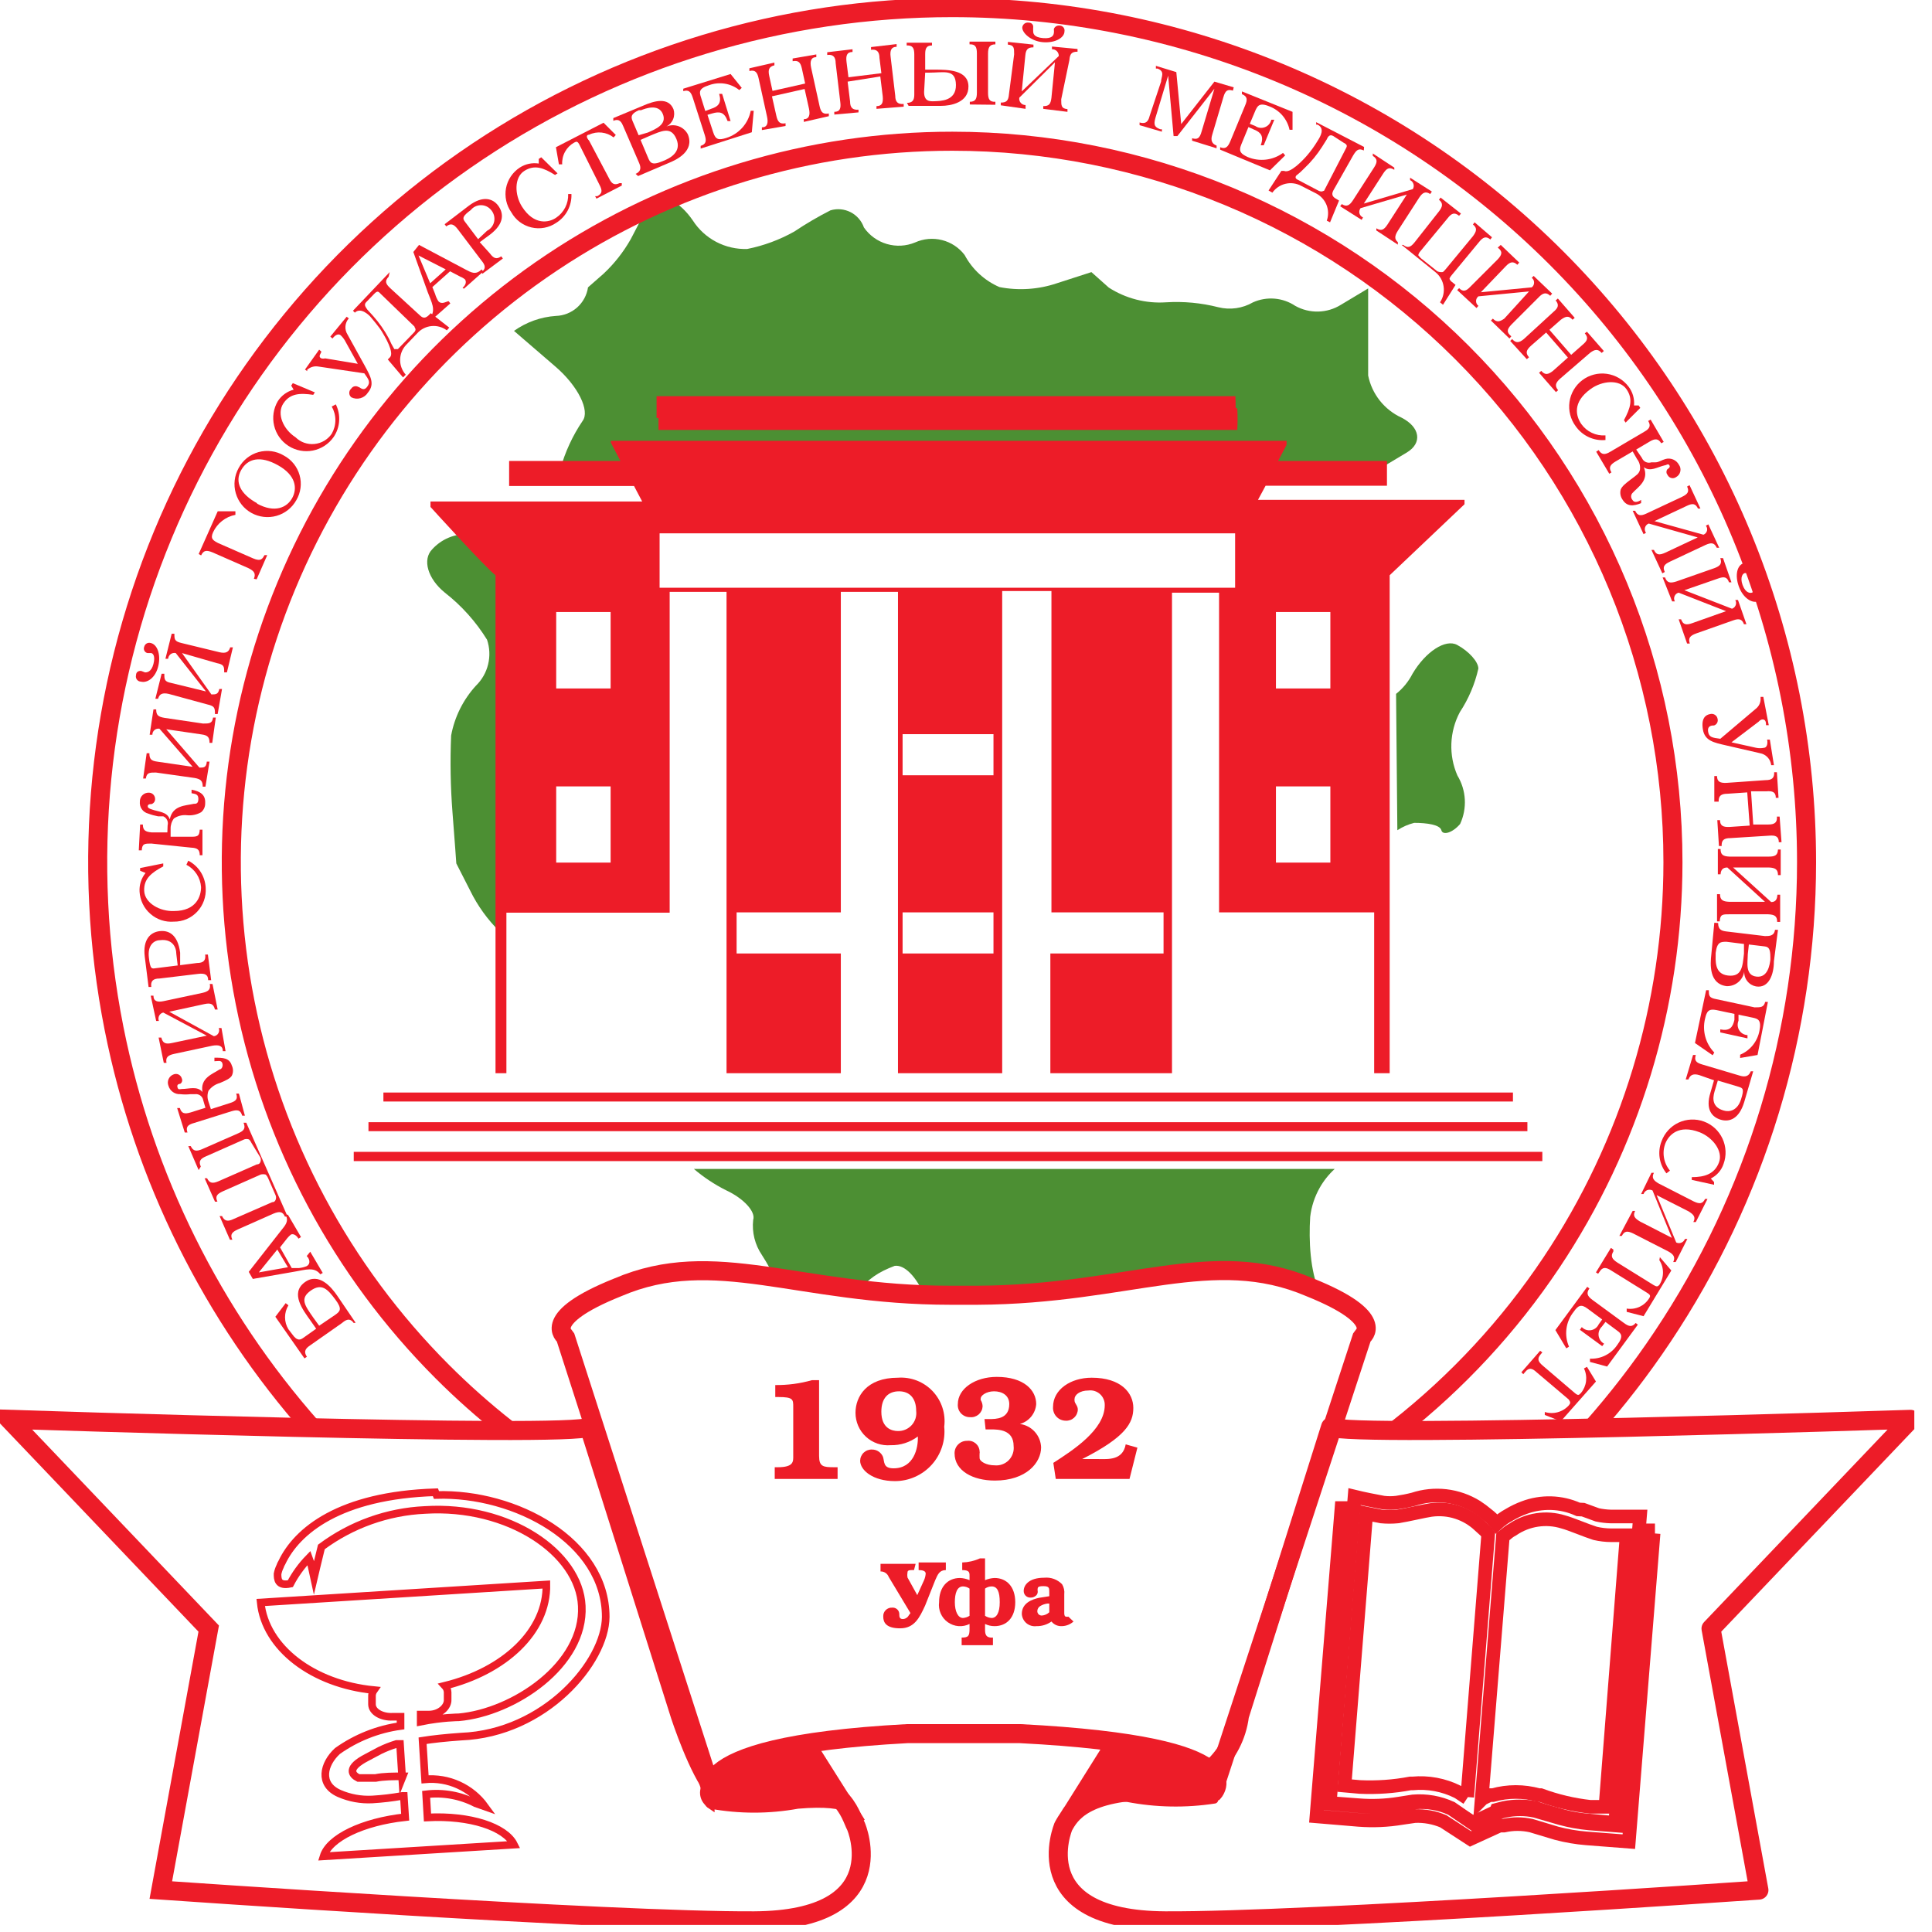
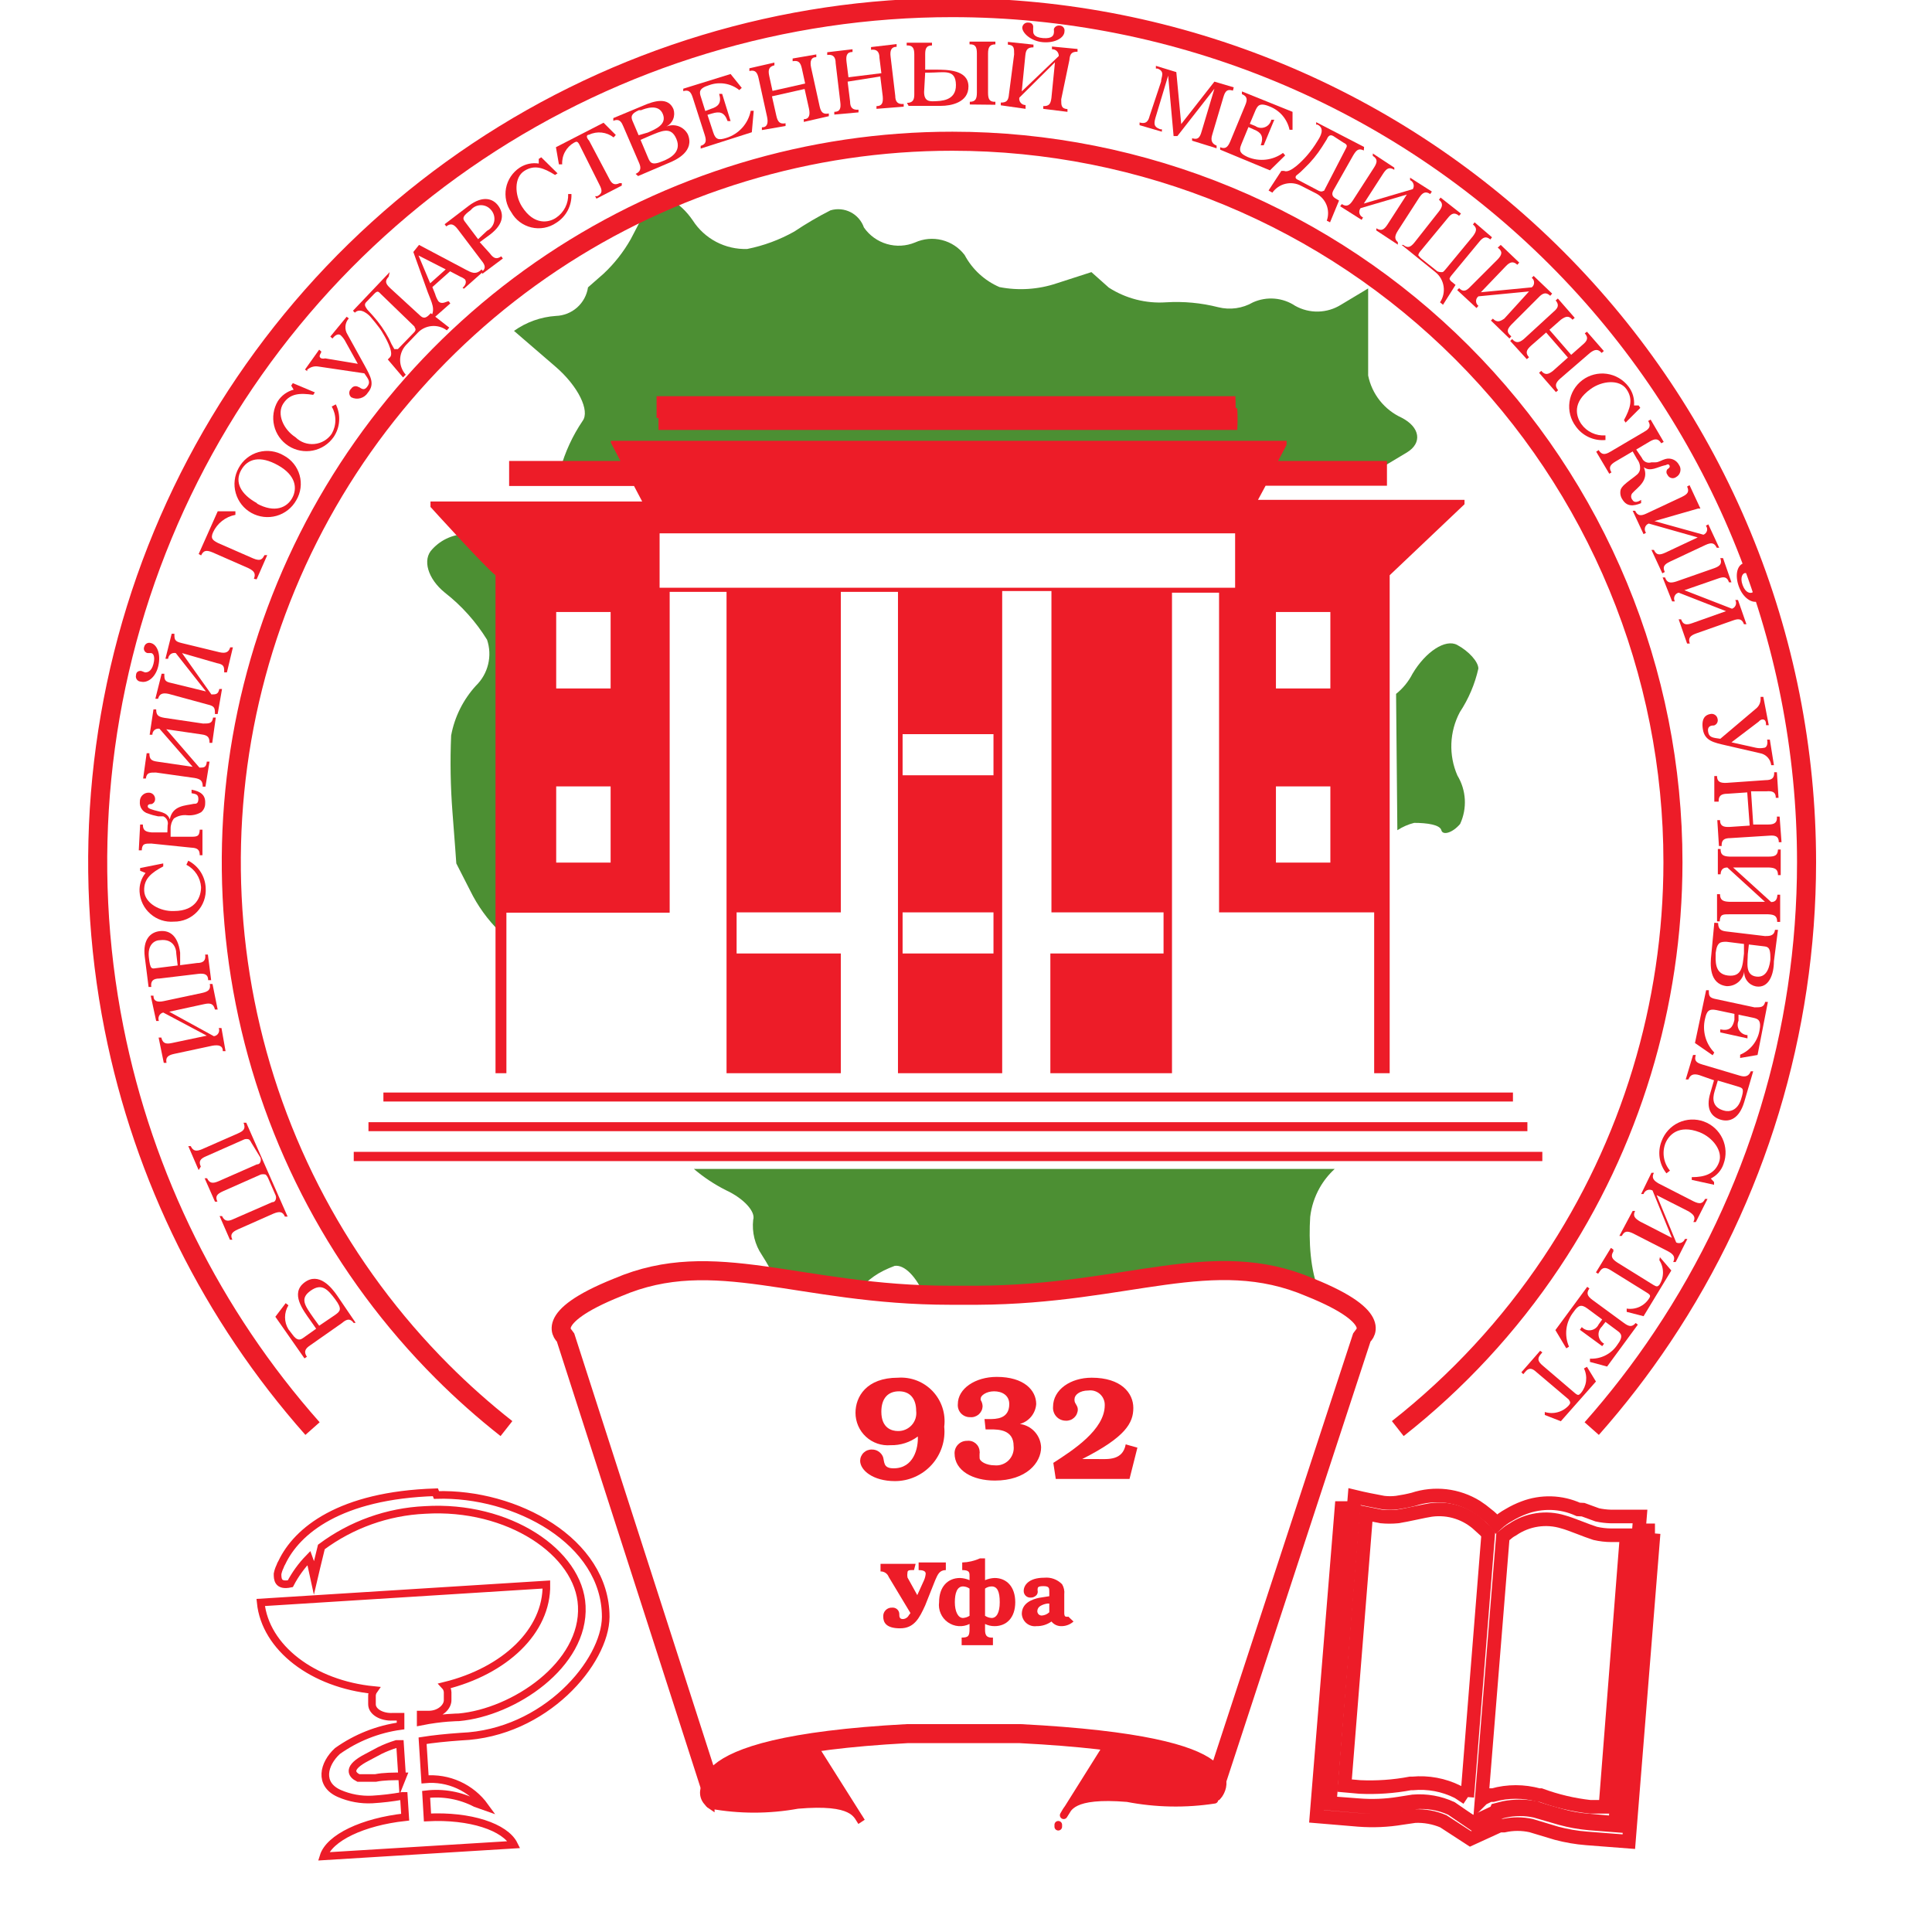
<svg xmlns="http://www.w3.org/2000/svg" width="71" height="71" viewBox="0 0 71 71" fill="none">
  <g clip-path="url(#clip0_114_398)">
    <path d="M33.589 57.7H33.499C33.439 57.7 33.349 57.7 33.349 57.79C33.339 57.849 33.339 57.91 33.349 57.97L33.709 58.62L33.959 58.07C33.992 57.994 34.012 57.913 34.019 57.83C34.019 57.72 33.879 57.7 33.759 57.7V57.42H34.759V57.7C34.519 57.7 34.459 57.87 34.369 58.07L33.999 59C33.789 59.46 33.599 59.84 33.079 59.84C32.559 59.84 32.459 59.62 32.459 59.41C32.456 59.366 32.463 59.322 32.478 59.28C32.494 59.239 32.518 59.201 32.55 59.17C32.581 59.139 32.618 59.115 32.66 59.099C32.701 59.084 32.745 59.077 32.789 59.08C32.822 59.077 32.856 59.081 32.887 59.092C32.919 59.103 32.948 59.12 32.972 59.143C32.997 59.165 33.016 59.193 33.029 59.223C33.043 59.254 33.05 59.287 33.049 59.32C33.049 59.4 33.049 59.5 33.179 59.5C33.225 59.498 33.27 59.484 33.308 59.459C33.347 59.435 33.378 59.401 33.399 59.36L33.459 59.28L32.659 57.95C32.636 57.889 32.595 57.838 32.541 57.802C32.488 57.766 32.424 57.748 32.359 57.75V57.47H33.649L33.589 57.7Z" fill="#ED1C28" />
    <path d="M35.34 60.18C35.59 60.18 35.63 60.12 35.63 59.86V59.68C35.504 59.743 35.363 59.77 35.222 59.759C35.081 59.748 34.946 59.698 34.831 59.616C34.715 59.534 34.625 59.422 34.569 59.292C34.512 59.163 34.492 59.02 34.511 58.88C34.511 58.31 34.831 57.99 35.281 57.99C35.401 57.995 35.52 58.023 35.63 58.07V57.92C35.63 57.79 35.63 57.7 35.361 57.7V57.42C35.585 57.414 35.806 57.363 36.011 57.27H36.2V58.07C36.311 58.023 36.43 57.995 36.55 57.99C36.99 57.99 37.31 58.31 37.31 58.88C37.31 59.45 36.99 59.76 36.55 59.76C36.429 59.761 36.309 59.733 36.2 59.68V59.86C36.2 60.02 36.2 60.2 36.49 60.18V60.46H35.34V60.18ZM35.63 58.38C35.56 58.33 35.477 58.302 35.391 58.3C35.17 58.3 35.09 58.55 35.09 58.88C35.09 59.21 35.2 59.46 35.391 59.46C35.476 59.453 35.558 59.426 35.63 59.38V58.38ZM36.2 59.38C36.272 59.427 36.355 59.455 36.441 59.46C36.62 59.46 36.74 59.27 36.74 58.88C36.74 58.49 36.651 58.3 36.441 58.3C36.354 58.301 36.27 58.329 36.2 58.38V59.38Z" fill="#ED1C28" />
    <path d="M39.451 59.59C39.333 59.697 39.18 59.757 39.021 59.76C38.949 59.764 38.877 59.75 38.81 59.721C38.744 59.691 38.686 59.646 38.641 59.59C38.48 59.704 38.288 59.764 38.091 59.76C38.025 59.768 37.959 59.763 37.896 59.745C37.832 59.726 37.773 59.695 37.723 59.653C37.672 59.611 37.631 59.558 37.601 59.499C37.572 59.44 37.554 59.376 37.551 59.31C37.551 58.9 37.951 58.77 38.181 58.72L38.561 58.66V58.51C38.561 58.36 38.561 58.29 38.341 58.29C38.121 58.29 38.141 58.35 38.131 58.4V58.45C38.141 58.49 38.137 58.532 38.121 58.57C38.105 58.608 38.077 58.64 38.041 58.66C37.995 58.695 37.938 58.712 37.881 58.71C37.847 58.713 37.812 58.709 37.78 58.697C37.748 58.686 37.719 58.668 37.694 58.644C37.67 58.62 37.65 58.592 37.638 58.56C37.625 58.528 37.619 58.494 37.621 58.46C37.621 58.27 37.791 57.98 38.381 57.98C38.5 57.969 38.621 57.984 38.733 58.026C38.846 58.068 38.947 58.134 39.031 58.22C39.097 58.331 39.126 58.461 39.111 58.59V59.29C39.111 59.29 39.111 59.41 39.171 59.41C39.2 59.42 39.232 59.42 39.261 59.41L39.451 59.59ZM38.561 58.93H38.491C38.399 58.942 38.31 58.972 38.231 59.02C38.199 59.038 38.172 59.065 38.153 59.096C38.134 59.127 38.123 59.163 38.121 59.2C38.119 59.223 38.123 59.246 38.131 59.267C38.139 59.288 38.151 59.307 38.167 59.324C38.183 59.34 38.203 59.352 38.224 59.36C38.245 59.368 38.268 59.372 38.291 59.37C38.392 59.362 38.487 59.319 38.561 59.25V58.93Z" fill="#ED1C28" />
    <path d="M46.841 10.975C47.112 10.998 47.373 11.089 47.599 11.24C47.857 11.384 48.149 11.457 48.444 11.45C48.74 11.443 49.028 11.357 49.279 11.2L50.279 10.6V11.74V13.8C50.347 14.137 50.494 14.453 50.708 14.723C50.922 14.992 51.196 15.207 51.509 15.35C52.189 15.7 52.279 16.28 51.699 16.63C51.435 16.789 51.063 17.012 50.661 17.25C50.415 17.396 50.158 17.548 49.909 17.694C49.67 17.834 49.437 17.97 49.229 18.09C48.82 18.358 48.471 18.707 48.204 19.117C47.937 19.527 47.758 19.988 47.679 20.47C47.609 21.32 46.849 21.65 45.999 21.2C45.187 20.805 44.444 20.281 43.799 19.65C43.639 19.455 43.435 19.3 43.204 19.197C42.973 19.095 42.721 19.048 42.469 19.06C42.069 19.14 41.209 19.26 40.549 19.34C40.182 19.419 39.844 19.597 39.571 19.854C39.297 20.111 39.1 20.439 38.999 20.8C38.804 21.516 38.753 22.264 38.849 23C39.199 23.785 39.698 24.495 40.319 25.09C41.069 25.877 41.915 26.566 42.839 27.14C43.148 27.335 43.494 27.465 43.855 27.52C44.217 27.575 44.586 27.554 44.939 27.46C45.483 27.21 46.071 27.071 46.669 27.05C47.232 27.022 47.767 26.795 48.179 26.41C48.418 26.216 48.697 26.077 48.996 26.005C49.296 25.932 49.607 25.927 49.909 25.99C50.323 25.989 50.729 25.873 51.082 25.657C51.16 25.609 51.234 25.556 51.305 25.5C51.556 25.3 51.762 25.048 51.909 24.76C52.389 23.95 53.119 23.47 53.549 23.7C53.979 23.93 54.329 24.32 54.329 24.57C54.201 25.14 53.971 25.682 53.649 26.17C53.459 26.526 53.353 26.921 53.337 27.325C53.322 27.728 53.397 28.13 53.559 28.5C53.72 28.766 53.813 29.067 53.831 29.378C53.848 29.688 53.789 29.998 53.659 30.28C53.379 30.61 53.019 30.71 52.969 30.51C52.919 30.31 52.449 30.24 51.969 30.24C51.749 30.296 51.541 30.387 51.352 30.51C51.283 30.554 51.218 30.603 51.155 30.655C50.918 30.852 50.728 31.1 50.599 31.38C50.402 31.873 50.051 32.291 49.599 32.57C49.319 32.64 48.959 33.29 48.819 33.99C48.679 34.69 48.469 35.72 48.369 36.27C48.291 37.081 48.355 37.901 48.559 38.69C48.785 39.549 49.122 40.376 49.559 41.15C49.732 41.412 49.796 41.732 49.736 42.04C49.676 42.349 49.498 42.622 49.239 42.8C49.173 42.85 49.11 42.903 49.05 42.958C48.831 43.158 48.645 43.391 48.499 43.649C48.312 43.979 48.193 44.343 48.149 44.72C48.094 45.582 48.143 46.714 48.5 47.5C47.373 47.11 46 46 42 47C40.4 47.4 36 47.613 34 47.67C33.67 46.89 33.229 46.47 32.879 46.52C32.288 46.742 31.89 47.003 31.5 47.5L28.491 47C28.345 46.697 28.181 46.403 27.999 46.12C27.742 45.742 27.629 45.284 27.679 44.83C27.779 44.53 27.329 44.04 26.679 43.74C26.255 43.527 25.859 43.264 25.5 42.958C25.199 42.702 24.924 42.414 24.679 42.1C24.249 41.5 23.549 40.41 23.119 39.68C22.681 38.943 22.028 38.357 21.249 38C20.478 37.619 19.878 36.962 19.569 36.16C19.287 35.453 18.88 34.803 18.369 34.24C17.922 33.802 17.554 33.292 17.279 32.73L16.769 31.73C16.769 31.73 16.709 30.86 16.629 29.86C16.556 28.918 16.539 27.973 16.579 27.03C16.705 26.347 17.021 25.713 17.489 25.2C17.71 24.986 17.866 24.713 17.938 24.414C18.011 24.115 17.997 23.802 17.899 23.51C17.489 22.846 16.964 22.26 16.349 21.78C15.719 21.27 15.509 20.56 15.889 20.18C16.056 19.998 16.26 19.854 16.488 19.759C16.716 19.664 16.962 19.62 17.209 19.63C17.608 19.607 17.999 19.524 18.369 19.384V34.24C18.88 34.803 19.287 35.453 19.569 36.16C19.878 36.962 20.478 37.619 21.249 38C22.028 38.357 22.681 38.943 23.119 39.68C23.549 40.41 24.249 41.5 24.679 42.1C24.924 42.414 25.199 42.702 25.5 42.958H49.05C49.11 42.903 49.173 42.85 49.239 42.8C49.498 42.622 49.676 42.349 49.736 42.04C49.796 41.732 49.732 41.412 49.559 41.15C49.122 40.376 48.785 39.549 48.559 38.69C48.355 37.901 48.291 37.081 48.369 36.27C48.469 35.72 48.679 34.69 48.819 33.99C48.959 33.29 49.319 32.64 49.599 32.57C50.051 32.291 50.402 31.873 50.599 31.38C50.728 31.1 50.918 30.852 51.155 30.655C51.218 30.603 51.283 30.554 51.352 30.51L51.305 25.5C51.234 25.556 51.16 25.609 51.082 25.657C50.729 25.873 50.323 25.989 49.909 25.99C49.607 25.927 49.296 25.932 48.996 26.005C48.697 26.077 48.418 26.216 48.179 26.41C47.767 26.795 47.232 27.022 46.669 27.05C46.071 27.071 45.483 27.21 44.939 27.46C44.586 27.554 44.217 27.575 43.855 27.52C43.494 27.465 43.148 27.335 42.839 27.14C41.915 26.566 41.069 25.877 40.319 25.09C39.698 24.495 39.199 23.785 38.849 23C38.753 22.264 38.804 21.516 38.999 20.8C39.1 20.439 39.297 20.111 39.571 19.854C39.844 19.597 40.182 19.419 40.549 19.34C41.209 19.26 42.069 19.14 42.469 19.06C42.721 19.048 42.973 19.095 43.204 19.197C43.435 19.3 43.639 19.455 43.799 19.65C44.444 20.281 45.187 20.805 45.999 21.2C46.849 21.65 47.609 21.32 47.679 20.47C47.758 19.988 47.937 19.527 48.204 19.117C48.471 18.707 48.82 18.358 49.229 18.09C49.437 17.97 49.67 17.834 49.909 17.694C50.158 17.548 50.415 17.396 50.661 17.25H20.589C20.764 16.616 21.041 16.015 21.409 15.47C21.689 15.1 21.249 14.19 20.409 13.47L18.889 12.16C19.341 11.838 19.875 11.647 20.429 11.61C20.718 11.601 20.994 11.491 21.21 11.299C21.425 11.107 21.567 10.846 21.609 10.56L22.179 10.06C22.575 9.69 22.912 9.261 23.179 8.79C23.399 8.36 23.589 8.01 23.589 8.01C23.589 8.01 23.819 7.74 24.089 7.42C24.359 7.1 24.979 7.4 25.459 8.1C25.673 8.433 25.97 8.705 26.32 8.889C26.671 9.073 27.063 9.163 27.459 9.15C28.066 9.029 28.649 8.813 29.189 8.51C29.616 8.224 30.06 7.963 30.519 7.73C30.766 7.656 31.031 7.681 31.26 7.798C31.489 7.916 31.664 8.117 31.749 8.36C31.952 8.653 32.25 8.867 32.592 8.967C32.934 9.067 33.3 9.047 33.629 8.91C33.94 8.77 34.289 8.739 34.619 8.823C34.95 8.906 35.242 9.099 35.449 9.37C35.73 9.897 36.181 10.313 36.729 10.55C37.432 10.687 38.16 10.639 38.839 10.41L40.109 10L40.749 10.57C41.373 10.97 42.109 11.16 42.849 11.11C43.494 11.07 44.142 11.13 44.769 11.29C45.203 11.399 45.662 11.334 46.049 11.11C46.297 10.999 46.57 10.953 46.841 10.975Z" fill="#4C8F33" />
    <path d="M12.999 48.62C12.849 48.41 12.699 48.51 12.569 48.62L11.399 49.44C11.269 49.53 11.129 49.64 11.279 49.86L11.189 49.92L10.119 48.39L10.499 47.89L10.599 47.97C10.518 48.102 10.475 48.255 10.475 48.41C10.475 48.566 10.518 48.718 10.599 48.85L10.729 49.02C10.929 49.31 11.049 49.23 11.139 49.17L11.619 48.83L11.409 48.53C11.139 48.15 10.659 47.53 11.189 47.13C11.719 46.73 12.189 47.32 12.389 47.61L13.069 48.61L12.999 48.62ZM12.319 48.32C12.499 48.19 12.589 48.11 12.319 47.75C12.049 47.39 11.829 47.14 11.419 47.43C11.009 47.72 11.199 47.97 11.519 48.43L11.729 48.72L12.319 48.32Z" fill="#ED1C28" />
-     <path d="M10.331 45.22C10.481 45.03 10.631 44.88 10.491 44.64H10.581L11.061 45.46L10.971 45.52C10.861 45.35 10.751 45.34 10.691 45.37C10.639 45.412 10.592 45.459 10.551 45.51L10.291 45.84L10.721 46.6H10.991C11.087 46.59 11.181 46.567 11.271 46.53C11.441 46.43 11.361 46.24 11.271 46.16L11.401 46L11.861 46.78L11.771 46.83C11.551 46.54 11.211 46.67 10.841 46.73L9.291 47L9.141 46.74L10.331 45.22ZM10.581 46.57L10.191 45.92L9.511 46.76L10.581 46.57Z" fill="#ED1C28" />
    <path d="M6.92 42.12H7.01C7.1 42.31 7.22 42.32 7.43 42.23L8.75 41.65C8.95 41.56 9.04 41.48 8.95 41.26H9.05L10.57 44.71H10.47C10.39 44.52 10.27 44.51 10.05 44.6L8.74 45.18C8.52 45.28 8.45 45.37 8.54 45.56H8.45L8.07 44.69H8.16C8.25 44.88 8.37 44.9 8.58 44.8L10 44.18C10.1 44.18 10.12 44.11 10.13 44.09C10.15 44.039 10.15 43.981 10.13 43.93L9.85 43.29C9.85 43.29 9.8 43.18 9.75 43.16C9.697 43.149 9.643 43.149 9.59 43.16L8.19 43.78C7.97 43.88 7.9 43.97 7.99 44.16H7.9L7.52 43.3H7.61C7.7 43.49 7.82 43.5 8.03 43.41L9.44 42.79C9.54 42.79 9.56 42.72 9.57 42.7C9.59 42.649 9.59 42.592 9.57 42.54L9.24 42C9.24 42 9.19 41.89 9.14 41.87C9.088 41.854 9.032 41.854 8.98 41.87L7.58 42.49C7.36 42.58 7.29 42.68 7.38 42.87L7.3 43L6.92 42.12Z" fill="#ED1C28" />
-     <path d="M7.47 40.44C7.46 40.37 7.423 40.307 7.367 40.264C7.31 40.221 7.24 40.202 7.17 40.21H7C6.877 40.225 6.752 40.225 6.63 40.21C6.532 40.216 6.435 40.189 6.355 40.133C6.275 40.076 6.217 39.994 6.19 39.9C6.174 39.859 6.167 39.816 6.168 39.773C6.17 39.729 6.18 39.686 6.199 39.647C6.218 39.608 6.244 39.573 6.277 39.544C6.31 39.515 6.348 39.493 6.39 39.48C6.418 39.469 6.449 39.465 6.48 39.467C6.511 39.468 6.541 39.477 6.568 39.491C6.595 39.505 6.619 39.525 6.638 39.549C6.658 39.573 6.672 39.6 6.68 39.63C6.697 39.665 6.701 39.705 6.69 39.742C6.679 39.78 6.654 39.811 6.62 39.83C6.62 39.83 6.49 39.83 6.52 39.95C6.55 40.07 6.61 40.02 6.68 40.02C6.95 40.02 7.25 39.9 7.44 40.13C7.35 39.61 7.82 39.47 8.07 39.3C8.14 39.3 8.21 39.19 8.17 39.07C8.13 38.95 8 39 7.88 39V38.87C8.19 38.87 8.43 38.87 8.52 39.16C8.548 39.218 8.562 39.281 8.562 39.345C8.562 39.409 8.548 39.472 8.52 39.53C8.46 39.63 8.32 39.7 8.08 39.8C7.91 39.846 7.762 39.948 7.66 40.09C7.615 40.216 7.615 40.354 7.66 40.48L7.75 40.76L8.44 40.54C8.67 40.47 8.75 40.39 8.68 40.19H8.78L9 41H8.9C8.84 40.79 8.73 40.77 8.5 40.84L7.13 41.27C6.9 41.33 6.82 41.42 6.89 41.62H6.79L6.51 40.72H6.61C6.67 40.92 6.78 40.95 7.01 40.88L7.55 40.71L7.47 40.44Z" fill="#ED1C28" />
    <path d="M8.289 38.63H8.189C8.189 38.42 8.029 38.39 7.799 38.43L6.399 38.73C6.169 38.78 6.079 38.86 6.119 39.06H6.019L5.829 38.13H5.929C5.979 38.34 6.089 38.38 6.319 38.33L7.599 38.06L5.999 37.21C5.967 37.218 5.937 37.232 5.911 37.252C5.884 37.273 5.863 37.299 5.848 37.328C5.833 37.358 5.824 37.39 5.823 37.423C5.821 37.456 5.827 37.489 5.839 37.52H5.739L5.539 36.59H5.639C5.639 36.8 5.789 36.84 6.019 36.79L7.429 36.49C7.659 36.44 7.749 36.36 7.709 36.16H7.809L7.999 37.1H7.899C7.849 36.89 7.739 36.85 7.509 36.9L6.219 37.18L7.859 38.08C7.893 38.076 7.925 38.065 7.954 38.046C7.982 38.028 8.006 38.004 8.023 37.974C8.041 37.945 8.051 37.913 8.054 37.879C8.057 37.845 8.052 37.811 8.039 37.78H8.139L8.289 38.63Z" fill="#ED1C28" />
    <path d="M7.24 35.39C7.48 35.39 7.57 35.29 7.54 35.08H7.64L7.76 36.02H7.65C7.65 35.81 7.52 35.76 7.28 35.79L5.86 35.96C5.62 35.96 5.53 36.06 5.56 36.27H5.46L5.32 35.16C5.24 34.51 5.54 34.26 5.86 34.22C6.18 34.18 6.53 34.32 6.62 35.01V35.47L7.24 35.39ZM6.48 35.06C6.48 34.79 6.32 34.5 5.89 34.55C5.67 34.55 5.42 34.72 5.47 35.18C5.52 35.64 5.58 35.6 5.73 35.58L6.53 35.48L6.48 35.06Z" fill="#ED1C28" />
    <path d="M5.999 31.73V31.84C5.569 32.07 5.279 32.29 5.299 32.74C5.319 33.19 5.879 33.5 6.389 33.48C7.229 33.48 7.389 32.92 7.389 32.6C7.377 32.428 7.321 32.263 7.226 32.119C7.132 31.976 7.002 31.859 6.849 31.78L6.919 31.63C7.104 31.725 7.261 31.868 7.374 32.044C7.486 32.219 7.55 32.422 7.559 32.63C7.57 32.79 7.548 32.95 7.494 33.101C7.44 33.252 7.355 33.39 7.245 33.506C7.135 33.623 7.003 33.715 6.855 33.778C6.708 33.84 6.549 33.872 6.389 33.87C6.234 33.882 6.077 33.864 5.929 33.815C5.782 33.766 5.645 33.688 5.528 33.585C5.41 33.483 5.314 33.358 5.246 33.218C5.178 33.078 5.138 32.926 5.129 32.77C5.113 32.521 5.192 32.275 5.349 32.08L5.149 32V31.9L5.999 31.73Z" fill="#ED1C28" />
    <path d="M6.16 30.33C6.177 30.265 6.171 30.196 6.141 30.135C6.112 30.075 6.062 30.027 6 30H5.81C5.687 29.977 5.566 29.944 5.45 29.9C5.354 29.876 5.269 29.819 5.212 29.738C5.155 29.657 5.13 29.558 5.14 29.46C5.138 29.416 5.146 29.373 5.162 29.332C5.178 29.291 5.202 29.255 5.233 29.224C5.264 29.193 5.301 29.168 5.342 29.152C5.382 29.136 5.426 29.129 5.47 29.13C5.501 29.13 5.531 29.136 5.56 29.148C5.589 29.161 5.614 29.178 5.636 29.201C5.657 29.223 5.674 29.25 5.685 29.279C5.696 29.308 5.701 29.339 5.7 29.37C5.7 29.41 5.687 29.449 5.664 29.481C5.64 29.513 5.607 29.537 5.57 29.55C5.52 29.55 5.44 29.55 5.43 29.62C5.42 29.69 5.5 29.72 5.56 29.74C5.82 29.84 6.14 29.82 6.24 30.11C6.34 29.59 6.82 29.61 7.12 29.54C7.2 29.54 7.29 29.54 7.29 29.36C7.29 29.18 7.18 29.18 7.04 29.15V29.02C7.35 29.08 7.56 29.2 7.54 29.52C7.542 29.583 7.529 29.645 7.503 29.703C7.477 29.76 7.438 29.81 7.39 29.85C7.235 29.938 7.057 29.976 6.88 29.96C6.707 29.939 6.533 29.981 6.39 30.08C6.308 30.19 6.266 30.323 6.27 30.46V30.75H6.99C7.23 30.75 7.33 30.75 7.34 30.49H7.44V31.43H7.34C7.34 31.22 7.25 31.16 7.02 31.15L5.56 31C5.32 31 5.22 31 5.21 31.25H5.1L5.15 30.3H5.25C5.25 30.51 5.34 30.57 5.57 30.59H6.15L6.16 30.33Z" fill="#ED1C28" />
    <path d="M7.55 28.91H7.45C7.45 28.7 7.38 28.63 7.15 28.59L5.73 28.39C5.5 28.39 5.39 28.39 5.36 28.61H5.26L5.39 27.68H5.49C5.49 27.89 5.55 27.96 5.78 27.99L7.08 28.18L5.86 26.78C5.828 26.774 5.795 26.775 5.763 26.784C5.732 26.792 5.703 26.807 5.678 26.828C5.653 26.849 5.633 26.876 5.619 26.905C5.606 26.935 5.599 26.968 5.6 27H5.5L5.64 26.07H5.74C5.74 26.27 5.8 26.34 6.04 26.38L7.46 26.59C7.69 26.59 7.8 26.59 7.83 26.37H7.93L7.8 27.3H7.7C7.7 27.1 7.64 27.02 7.41 26.99L6.11 26.8L7.33 28.21C7.49 28.21 7.58 28.21 7.6 27.99H7.7L7.55 28.91Z" fill="#ED1C28" />
    <path d="M5.179 25.05C5.15 25.049 5.122 25.042 5.096 25.029C5.07 25.016 5.048 24.997 5.03 24.974C5.013 24.951 5.001 24.924 4.996 24.896C4.99 24.867 4.991 24.838 4.999 24.81C4.999 24.68 5.119 24.64 5.199 24.66L5.329 24.71C5.389 24.71 5.559 24.71 5.639 24.4C5.719 24.09 5.609 24 5.549 24H5.419C5.395 23.995 5.372 23.984 5.353 23.969C5.333 23.954 5.317 23.935 5.306 23.913C5.294 23.891 5.288 23.867 5.287 23.842C5.285 23.817 5.29 23.793 5.299 23.77C5.305 23.745 5.316 23.721 5.331 23.7C5.346 23.679 5.366 23.661 5.388 23.648C5.411 23.635 5.436 23.626 5.462 23.623C5.488 23.62 5.514 23.622 5.539 23.63C5.769 23.68 5.919 24.03 5.819 24.47C5.719 24.91 5.409 25.11 5.179 25.05ZM7.999 26.24H7.899C7.899 26.03 7.899 25.95 7.629 25.89L6.199 25.5C5.969 25.45 5.859 25.5 5.809 25.68H5.709L5.939 24.76H6.039C6.039 24.97 6.039 25.05 6.299 25.1L7.569 25.41L6.459 24C6.426 23.993 6.393 23.993 6.36 24C6.328 24.006 6.297 24.02 6.27 24.04C6.244 24.06 6.222 24.086 6.206 24.115C6.19 24.145 6.181 24.177 6.179 24.21H6.079L6.309 23.29H6.409C6.409 23.49 6.409 23.57 6.669 23.63L8.069 23.97C8.289 24.02 8.409 23.97 8.459 23.79H8.559L8.339 24.71H8.239C8.239 24.5 8.239 24.42 7.969 24.37L6.689 24L7.769 25.52C7.929 25.52 8.019 25.52 8.059 25.32H8.159L7.999 26.24Z" fill="#ED1C28" />
    <path d="M9.331 21.27C9.411 21.07 9.331 20.98 9.131 20.88L7.811 20.3C7.591 20.21 7.481 20.22 7.391 20.41L7.301 20.36L8.001 18.79H8.651V18.92C8.473 18.954 8.306 19.03 8.164 19.141C8.021 19.252 7.907 19.396 7.831 19.56C7.721 19.8 7.831 19.86 8.021 19.96L9.301 20.52C9.601 20.65 9.651 20.52 9.721 20.4H9.821L9.431 21.29L9.331 21.27Z" fill="#ED1C28" />
    <path d="M10.43 16.74C10.571 16.815 10.694 16.918 10.794 17.042C10.894 17.166 10.967 17.309 11.01 17.462C11.053 17.615 11.065 17.775 11.044 17.933C11.023 18.091 10.971 18.243 10.89 18.38C10.734 18.661 10.472 18.869 10.163 18.957C9.853 19.045 9.521 19.006 9.24 18.85C8.959 18.694 8.752 18.432 8.664 18.122C8.575 17.813 8.614 17.481 8.77 17.2C8.846 17.058 8.95 16.933 9.076 16.832C9.202 16.732 9.347 16.657 9.502 16.614C9.657 16.572 9.819 16.56 9.979 16.582C10.139 16.604 10.292 16.657 10.43 16.74ZM9.43 18.5C10.1 18.87 10.55 18.65 10.74 18.3C10.93 17.95 10.88 17.47 10.22 17.1C9.56 16.73 9.1 16.85 8.86 17.28C8.62 17.71 8.83 18.16 9.46 18.5H9.43Z" fill="#ED1C28" />
    <path d="M11.571 14.42L11.511 14.51C11.031 14.44 10.661 14.45 10.411 14.83C10.161 15.21 10.411 15.78 10.861 16.07C10.952 16.16 11.061 16.228 11.181 16.271C11.301 16.313 11.429 16.329 11.556 16.316C11.683 16.304 11.806 16.264 11.915 16.199C12.025 16.134 12.119 16.046 12.191 15.94C12.278 15.788 12.325 15.616 12.325 15.44C12.325 15.264 12.278 15.092 12.191 14.94L12.341 14.86C12.435 15.049 12.478 15.26 12.463 15.471C12.45 15.682 12.38 15.885 12.261 16.06C12.08 16.319 11.806 16.497 11.496 16.558C11.187 16.619 10.866 16.557 10.601 16.387C10.335 16.216 10.146 15.949 10.074 15.642C10.001 15.335 10.05 15.012 10.211 14.74C10.346 14.533 10.552 14.384 10.791 14.32L10.701 14.17L10.761 14.08L11.571 14.42Z" fill="#ED1C28" />
    <path d="M11.729 12.85L11.809 12.92C11.809 12.98 11.669 13.1 11.809 13.17C11.855 13.182 11.903 13.182 11.949 13.17L13.149 13.37L12.699 12.56C12.654 12.47 12.593 12.389 12.519 12.32C12.459 12.27 12.349 12.27 12.219 12.44L12.139 12.37L12.739 11.64L12.819 11.7C12.747 11.78 12.704 11.88 12.695 11.987C12.686 12.093 12.712 12.2 12.769 12.29L13.399 13.43C13.609 13.82 13.789 14.11 13.519 14.43C13.457 14.529 13.36 14.602 13.247 14.633C13.134 14.665 13.014 14.653 12.909 14.6C12.886 14.58 12.867 14.556 12.854 14.528C12.842 14.501 12.835 14.471 12.835 14.44C12.835 14.41 12.842 14.38 12.854 14.352C12.867 14.324 12.886 14.3 12.909 14.28C12.936 14.238 12.978 14.208 13.027 14.197C13.075 14.186 13.127 14.194 13.169 14.22C13.229 14.22 13.349 14.4 13.489 14.22C13.629 14.04 13.549 13.95 13.389 13.72L11.699 13.47C11.626 13.457 11.551 13.461 11.48 13.482C11.409 13.503 11.343 13.54 11.289 13.59V13.64L11.209 13.58L11.729 12.85Z" fill="#ED1C28" />
    <path d="M14.281 10.17C14.131 10.33 14.171 10.43 14.341 10.59L15.431 11.59C15.561 11.72 15.651 11.68 15.751 11.59L15.831 11.51L16.511 12.04L16.421 12.14C16.26 12.02 16.061 11.964 15.861 11.983C15.662 12.001 15.476 12.093 15.341 12.24L14.911 12.69C14.778 12.838 14.704 13.031 14.704 13.23C14.704 13.429 14.778 13.621 14.911 13.77L14.811 13.87L14.251 13.21L14.331 13.13C14.501 12.96 14.141 12.36 14.031 12.18C13.921 12 13.661 11.7 13.621 11.65C13.581 11.6 13.261 11.27 13.041 11.49L12.971 11.42L14.321 10L14.281 10.17ZM13.451 11.11C13.361 11.21 13.451 11.3 13.501 11.38L13.711 11.61C13.936 11.863 14.131 12.141 14.291 12.44C14.348 12.575 14.415 12.705 14.491 12.83C14.491 12.83 14.571 12.83 14.621 12.83L15.231 12.2C15.321 12.09 15.231 12.05 15.231 12L14.001 10.81C13.911 10.72 13.881 10.66 13.741 10.81L13.451 11.11Z" fill="#ED1C28" />
    <path d="M17.099 9.9C17.309 10.01 17.48 10.12 17.7 9.9L17.759 9.98L17.049 10.61L17 10.58C17.149 10.44 17.13 10.33 17.09 10.27C17.039 10.227 16.982 10.193 16.919 10.17L16.54 9.97L15.889 10.55L15.989 10.8C16.016 10.895 16.056 10.986 16.11 11.07C16.239 11.21 16.41 11.07 16.489 11.07L16.549 11.15L15.87 11.75L15.8 11.68C16.04 11.4 15.85 11.09 15.72 10.74L15.19 9.26L15.399 9L17.099 9.9ZM15.809 10.41L16.38 9.9L15.38 9.39L15.809 10.41Z" fill="#ED1C28" />
    <path d="M18 9.31C18.14 9.5 18.25 9.54 18.42 9.42L18.48 9.5L17.73 10.06L17.69 10C17.86 9.88 17.85 9.76 17.69 9.57L16.82 8.42C16.68 8.24 16.57 8.19 16.4 8.32L16.34 8.24L17.23 7.56C17.75 7.17 18.12 7.3 18.31 7.56C18.5 7.82 18.56 8.2 18.01 8.62L17.63 8.9L18 9.31ZM17.9 8.48C17.967 8.447 18.025 8.398 18.07 8.339C18.116 8.279 18.147 8.21 18.161 8.137C18.176 8.064 18.173 7.988 18.154 7.916C18.134 7.843 18.099 7.776 18.05 7.72C18.005 7.664 17.948 7.618 17.883 7.587C17.818 7.556 17.747 7.54 17.675 7.54C17.603 7.54 17.532 7.556 17.467 7.587C17.402 7.618 17.345 7.664 17.3 7.72C17 7.94 16.99 8.02 17.08 8.14L17.57 8.79L17.9 8.48Z" fill="#ED1C28" />
    <path d="M20.489 6.37L20.399 6.43C19.98 6.17 19.649 6.04 19.27 6.28C18.89 6.52 18.91 7.16 19.18 7.59C19.63 8.3 20.18 8.18 20.439 8C20.581 7.905 20.696 7.775 20.773 7.622C20.85 7.47 20.887 7.301 20.88 7.13H21C21.008 7.34 20.961 7.549 20.863 7.736C20.764 7.922 20.618 8.079 20.439 8.19C20.308 8.28 20.159 8.341 20.002 8.37C19.845 8.399 19.684 8.395 19.529 8.358C19.373 8.321 19.228 8.253 19.1 8.157C18.973 8.061 18.867 7.939 18.79 7.8C18.7 7.673 18.636 7.529 18.603 7.377C18.57 7.225 18.567 7.067 18.596 6.914C18.625 6.761 18.685 6.616 18.771 6.486C18.858 6.356 18.969 6.246 19.099 6.16C19.306 6.025 19.556 5.972 19.799 6.01V5.84L19.89 5.78L20.489 6.37Z" fill="#ED1C28" />
    <path d="M22.18 4.51L22.63 4.96L22.55 5.05C22.424 4.951 22.273 4.89 22.114 4.872C21.955 4.854 21.794 4.881 21.65 4.95C21.55 4.95 21.53 5.04 21.65 5.17L22.38 6.55C22.48 6.76 22.58 6.82 22.77 6.73H22.85V6.82L21.92 7.3L21.87 7.21H21.95C22.14 7.11 22.14 7 22.03 6.79L21.3 5.33C21.23 5.19 21.19 5.19 21.1 5.24C20.959 5.319 20.843 5.435 20.765 5.577C20.687 5.718 20.651 5.879 20.66 6.04H20.54L20.43 5.41L22.18 4.51Z" fill="#ED1C28" />
    <path d="M23.359 6.39C23.599 6.28 23.539 6.11 23.479 5.97L22.909 4.65C22.849 4.51 22.779 4.34 22.539 4.44V4.34L23.619 3.89C24.049 3.7 24.559 3.56 24.749 4.01C24.789 4.13 24.785 4.261 24.738 4.378C24.69 4.496 24.602 4.592 24.489 4.65C24.633 4.59 24.794 4.587 24.941 4.64C25.087 4.694 25.208 4.801 25.279 4.94C25.529 5.55 24.879 5.87 24.549 6L23.449 6.47L23.359 6.39ZM23.809 4.87C24.079 4.75 24.519 4.58 24.359 4.19C24.199 3.8 23.709 3.99 23.559 4.05H23.479C23.179 4.18 23.189 4.3 23.239 4.43L23.469 4.97L23.809 4.87ZM23.809 5.78C23.889 5.97 23.939 6.1 24.359 5.92C24.619 5.82 25.059 5.59 24.859 5.11C24.659 4.63 24.319 4.81 23.859 5L23.539 5.14L23.809 5.78Z" fill="#ED1C28" />
    <path d="M26.849 2.72L27.259 3.23L27.169 3.31C27.015 3.187 26.832 3.107 26.638 3.075C26.444 3.044 26.244 3.062 26.059 3.13C25.669 3.25 25.699 3.39 25.759 3.57L25.919 4.08L26.129 4C26.389 3.92 26.529 3.79 26.429 3.45H26.539L26.849 4.45H26.739C26.619 4.11 26.439 4.09 26.169 4.17L25.999 4.22L26.209 4.86C26.299 5.15 26.429 5.15 26.689 5.07C26.916 5 27.119 4.87 27.278 4.694C27.436 4.518 27.544 4.302 27.589 4.07H27.699L27.629 4.86L25.749 5.46V5.36C25.949 5.3 25.969 5.18 25.899 4.96L25.459 3.59C25.389 3.37 25.309 3.29 25.109 3.35V3.26L26.849 2.72Z" fill="#ED1C28" />
    <path d="M27.999 4.78V4.68C28.199 4.68 28.239 4.52 28.189 4.29L27.879 2.88C27.829 2.65 27.749 2.56 27.539 2.61V2.51L28.459 2.3V2.4C28.259 2.45 28.219 2.56 28.269 2.79L28.389 3.34L29.589 3.07L29.469 2.52C29.419 2.29 29.339 2.21 29.129 2.25V2.15L29.999 2V2.1C29.799 2.1 29.759 2.26 29.809 2.49L30.119 3.9C30.169 4.13 30.249 4.21 30.459 4.17V4.27L29.539 4.48V4.38C29.739 4.38 29.779 4.22 29.729 3.99L29.569 3.27L28.369 3.54L28.529 4.25C28.579 4.48 28.659 4.57 28.869 4.53V4.63L27.999 4.78Z" fill="#ED1C28" />
    <path d="M30.66 4.21V4.11C30.87 4.11 30.91 3.98 30.88 3.75L30.71 2.32C30.71 2.09 30.61 1.99 30.4 2.02V1.92L31.33 1.81V1.91C31.12 1.91 31.08 2.05 31.11 2.28L31.18 2.84L32.39 2.69L32.32 2.13C32.32 1.9 32.22 1.8 32.01 1.83V1.73L32.95 1.62V1.72C32.75 1.72 32.7 1.86 32.73 2.09L32.9 3.52C32.9 3.75 33 3.84 33.21 3.82V3.92L32.21 4V3.9C32.42 3.9 32.46 3.77 32.44 3.54L32.35 2.81L31.15 3L31.24 3.73C31.24 3.96 31.34 4.05 31.55 4.03V4.13L30.66 4.21Z" fill="#ED1C28" />
    <path d="M33.33 3.78C33.6 3.78 33.6 3.59 33.6 3.44V2C33.6 1.77 33.54 1.66 33.32 1.67V1.57H34.25V1.67C34.02 1.67 34 1.82 34 2.01V2.56H34.36C34.81 2.56 35.58 2.56 35.59 3.17C35.6 3.78 34.92 3.89 34.59 3.89H33.39L33.33 3.78ZM33.96 3.38C33.96 3.72 34.15 3.73 34.35 3.72C34.55 3.71 35.14 3.72 35.13 3.12C35.12 2.52 34.7 2.67 34.13 2.67H34L33.96 3.38ZM35.64 3.84V3.74C35.85 3.74 35.9 3.63 35.9 3.4V1.96C35.9 1.72 35.84 1.62 35.63 1.63V1.53H36.58V1.63C36.37 1.63 36.31 1.74 36.31 1.97V3.41C36.31 3.65 36.37 3.75 36.58 3.74V3.85L35.64 3.84Z" fill="#ED1C28" />
    <path d="M36.779 3.87V3.77C36.989 3.77 37.059 3.7 37.079 3.46L37.269 2C37.269 1.76 37.269 1.66 37.039 1.64V1.54L37.979 1.64V1.74C37.769 1.74 37.699 1.82 37.679 2.05L37.549 3.36L38.909 2.06C38.911 2.027 38.905 1.994 38.893 1.963C38.881 1.932 38.863 1.904 38.839 1.88C38.816 1.857 38.788 1.838 38.757 1.826C38.726 1.814 38.693 1.809 38.659 1.81V1.71L39.599 1.8V1.9C39.389 1.9 39.319 1.97 39.299 2.21L38.999 3.65C38.999 3.88 38.999 3.99 39.229 4.01V4.11L38.339 4V3.9C38.549 3.9 38.609 3.83 38.639 3.6L38.769 2.29L37.459 3.59C37.453 3.623 37.455 3.658 37.464 3.69C37.473 3.723 37.489 3.753 37.511 3.779C37.533 3.805 37.56 3.826 37.591 3.84C37.622 3.854 37.655 3.861 37.689 3.86V4L36.779 3.87ZM37.569 1C37.577 0.949 37.604 0.902 37.645 0.871C37.686 0.839 37.738 0.824 37.789 0.83C37.929 0.83 37.979 0.92 37.969 1.01C37.966 1.053 37.966 1.097 37.969 1.14C37.969 1.21 37.969 1.37 38.329 1.4C38.689 1.43 38.719 1.28 38.729 1.21C38.739 1.14 38.729 1.13 38.729 1.08C38.729 1.03 38.809 0.92 38.949 0.94C38.975 0.941 39 0.948 39.023 0.959C39.045 0.971 39.066 0.987 39.082 1.007C39.098 1.027 39.109 1.05 39.116 1.074C39.122 1.099 39.124 1.125 39.119 1.15C39.119 1.39 38.769 1.59 38.319 1.55C37.869 1.51 37.549 1.19 37.569 1Z" fill="#ED1C28" />
    <path d="M45.309 3.33C45.109 3.27 45.029 3.33 44.959 3.57L44.549 4.95C44.479 5.17 44.549 5.29 44.709 5.35V5.45L43.809 5.17V5.08C44.009 5.14 44.089 5.08 44.159 4.83L44.629 3.26L43.269 5H43.129L42.929 2.78L42.459 4.34C42.379 4.62 42.459 4.68 42.639 4.75H42.699V4.84L41.879 4.6V4.5C42.149 4.58 42.209 4.41 42.249 4.26L42.669 3C42.669 2.83 42.829 2.63 42.539 2.52H42.479V2.42L43.229 2.65L43.409 4.56L44.629 3L45.339 3.21L45.309 3.33Z" fill="#ED1C28" />
    <path d="M47.5 4.11V4.77H47.39C47.349 4.576 47.259 4.396 47.13 4.245C47.001 4.095 46.836 3.98 46.65 3.91C46.27 3.75 46.21 3.91 46.14 4.05L45.93 4.55L46.13 4.63C46.181 4.666 46.24 4.689 46.303 4.697C46.365 4.704 46.428 4.696 46.486 4.673C46.545 4.651 46.597 4.614 46.638 4.566C46.678 4.518 46.706 4.461 46.72 4.4H46.83L46.44 5.34H46.33C46.46 5 46.33 4.86 46.08 4.76L45.88 4.67L45.62 5.3C45.5 5.58 45.62 5.66 45.85 5.77C46.061 5.859 46.292 5.892 46.52 5.866C46.747 5.84 46.965 5.755 47.15 5.62L47.23 5.71L46.67 6.26L44.84 5.5V5.41C45.03 5.49 45.12 5.41 45.21 5.2L45.76 3.87C45.85 3.66 45.84 3.54 45.64 3.46V3.36L47.5 4.11Z" fill="#ED1C28" />
    <path d="M50.119 5.53C49.919 5.43 49.839 5.53 49.729 5.71L48.999 7C48.909 7.17 48.999 7.25 49.109 7.31L49.209 7.37L48.879 8.17L48.759 8.11C48.825 7.924 48.822 7.721 48.751 7.537C48.679 7.354 48.544 7.202 48.369 7.11L47.819 6.83C47.642 6.735 47.437 6.708 47.242 6.754C47.046 6.8 46.875 6.916 46.759 7.08L46.619 7L47.089 6.28H47.189C47.409 6.39 47.879 5.89 48.019 5.73C48.169 5.559 48.302 5.375 48.419 5.18C48.529 5.01 48.699 4.72 48.419 4.58H48.369V4.49L50.129 5.4L50.119 5.53ZM48.999 5C48.879 4.93 48.809 5 48.759 5.12L48.589 5.39C48.406 5.679 48.187 5.944 47.939 6.18C47.719 6.41 47.639 6.43 47.619 6.48C47.599 6.53 47.619 6.57 47.679 6.6L48.459 7.01C48.589 7.07 48.619 7.01 48.659 7.01L49.439 5.5C49.499 5.38 49.549 5.33 49.369 5.24L48.999 5Z" fill="#ED1C28" />
    <path d="M49.25 7.58L49.31 7.5C49.48 7.61 49.59 7.56 49.72 7.36L50.5 6.15C50.62 5.96 50.63 5.84 50.45 5.73V5.64L51.24 6.16V6.24C51.06 6.13 50.96 6.18 50.83 6.38L50.12 7.48L51.92 6.95C51.937 6.922 51.948 6.891 51.952 6.859C51.957 6.827 51.954 6.794 51.944 6.763C51.935 6.731 51.919 6.703 51.898 6.678C51.876 6.653 51.85 6.634 51.82 6.62V6.53L52.62 7.04L52.56 7.13C52.39 7.02 52.28 7.07 52.15 7.27L51.37 8.48C51.25 8.67 51.24 8.79 51.37 8.9V8.99L50.58 8.47V8.39C50.76 8.5 50.86 8.45 50.99 8.25L51.7 7.15L50 7.65C49.979 7.677 49.964 7.708 49.957 7.742C49.95 7.775 49.951 7.81 49.96 7.843C49.969 7.876 49.985 7.906 50.008 7.932C50.03 7.957 50.058 7.977 50.09 7.99L50.04 8.08L49.25 7.58Z" fill="#ED1C28" />
    <path d="M54.83 8.72L54.77 8.8C54.61 8.67 54.5 8.71 54.35 8.9L53.35 10.11C53.35 10.11 53.27 10.2 53.27 10.25C53.289 10.3 53.324 10.342 53.37 10.37L53.49 10.47L53.03 11.2L52.92 11.11C53.036 10.937 53.083 10.727 53.051 10.522C53.02 10.316 52.912 10.13 52.75 10L51.51 9H51.57C51.73 9.13 51.84 9.09 51.99 8.9L52.88 7.77C53.02 7.59 53.04 7.47 52.88 7.34L52.94 7.26L53.69 7.85L53.62 7.93C53.45 7.79 53.34 7.84 53.2 8.02L52.2 9.23C52.16 9.272 52.132 9.324 52.12 9.38C52.12 9.38 52.19 9.47 52.23 9.5L52.82 9.97C52.876 9.995 52.938 10.005 53 10C53.05 10 53.09 9.93 53.13 9.89L54.13 8.68C54.27 8.49 54.29 8.38 54.13 8.25L54.19 8.17L54.83 8.72Z" fill="#ED1C28" />
    <path d="M53.551 10.66L53.621 10.59C53.771 10.74 53.881 10.7 54.041 10.53L55.041 9.53C55.201 9.36 55.231 9.24 55.041 9.1L55.151 9L55.831 9.65L55.761 9.73C55.611 9.59 55.491 9.62 55.331 9.79L54.421 10.74L56.291 10.56C56.318 10.54 56.34 10.513 56.355 10.483C56.37 10.452 56.377 10.419 56.377 10.385C56.377 10.351 56.37 10.318 56.355 10.287C56.34 10.257 56.318 10.23 56.291 10.21L56.361 10.14L57.041 10.79L56.971 10.87C56.821 10.73 56.701 10.76 56.541 10.93L55.541 11.93C55.381 12.1 55.351 12.21 55.541 12.36L55.471 12.44L54.791 11.78L54.861 11.71C55.011 11.86 55.121 11.82 55.281 11.71L56.191 10.71L54.331 10.89C54.304 10.911 54.282 10.937 54.267 10.967C54.252 10.998 54.244 11.031 54.244 11.065C54.244 11.099 54.252 11.132 54.267 11.163C54.282 11.193 54.304 11.22 54.331 11.24L54.261 11.32L53.551 10.66Z" fill="#ED1C28" />
    <path d="M55.5 12.53L55.57 12.46C55.71 12.62 55.83 12.6 56 12.46L57.09 11.46C57.27 11.31 57.3 11.2 57.17 11.04L57.25 10.97L57.87 11.68L57.79 11.75C57.65 11.59 57.54 11.62 57.36 11.75L56.94 12.12L57.74 13.04L58.16 12.67C58.34 12.52 58.38 12.41 58.24 12.25L58.32 12.19L58.94 12.9L58.86 12.97C58.72 12.81 58.6 12.84 58.43 12.97L57.34 13.91C57.16 14.07 57.13 14.18 57.26 14.34L57.18 14.41L56.56 13.7L56.64 13.63C56.78 13.79 56.89 13.77 57.07 13.63L57.62 13.14L56.82 12.22L56.27 12.7C56.09 12.86 56.05 12.97 56.19 13.13L56.11 13.2L55.5 12.53Z" fill="#ED1C28" />
    <path d="M59.74 15.53L59.68 15.44C59.91 15.01 60.03 14.67 59.77 14.3C59.51 13.93 58.87 13.99 58.45 14.3C57.77 14.79 57.92 15.3 58.11 15.58C58.21 15.721 58.344 15.834 58.5 15.907C58.656 15.981 58.828 16.013 59 16V16.17C58.79 16.19 58.579 16.154 58.388 16.066C58.197 15.978 58.032 15.842 57.91 15.67C57.716 15.413 57.633 15.089 57.678 14.77C57.723 14.452 57.893 14.164 58.15 13.97C58.407 13.777 58.731 13.693 59.05 13.738C59.368 13.783 59.656 13.953 59.85 14.21C60 14.407 60.071 14.653 60.05 14.9H60.22L60.28 14.99L59.74 15.53Z" fill="#ED1C28" />
    <path d="M60.34 16.83C60.367 16.896 60.418 16.95 60.483 16.98C60.548 17.009 60.622 17.013 60.69 16.99H60.84C60.96 16.99 61.08 16.9 61.2 16.87C61.295 16.842 61.396 16.848 61.487 16.886C61.578 16.924 61.654 16.993 61.7 17.08C61.725 17.115 61.743 17.156 61.752 17.198C61.76 17.241 61.76 17.285 61.75 17.327C61.741 17.37 61.723 17.41 61.697 17.445C61.671 17.48 61.638 17.509 61.6 17.53C61.575 17.549 61.546 17.563 61.515 17.569C61.484 17.576 61.452 17.575 61.421 17.567C61.39 17.56 61.361 17.545 61.337 17.525C61.313 17.505 61.293 17.479 61.28 17.45C61.255 17.421 61.241 17.384 61.241 17.345C61.241 17.306 61.255 17.269 61.28 17.24C61.28 17.24 61.4 17.18 61.35 17.1C61.3 17.02 61.24 17.1 61.18 17.1C60.91 17.16 60.65 17.35 60.41 17.17C60.61 17.66 60.19 17.9 59.99 18.12C59.96 18.154 59.943 18.199 59.943 18.245C59.943 18.291 59.96 18.335 59.99 18.37C60.05 18.48 60.18 18.46 60.31 18.37V18.49C60.02 18.61 59.78 18.62 59.62 18.35C59.585 18.298 59.561 18.238 59.551 18.176C59.541 18.114 59.544 18.051 59.56 17.99C59.61 17.87 59.72 17.78 59.93 17.62C60.14 17.46 60.24 17.41 60.27 17.25C60.285 17.114 60.245 16.977 60.16 16.87L60 16.59L59.37 16.96C59.17 17.08 59.11 17.18 59.22 17.36L59.14 17.41L58.66 16.6L58.75 16.54C58.86 16.72 58.98 16.72 59.18 16.6L60.42 15.87C60.62 15.76 60.68 15.65 60.57 15.47L60.66 15.42L61.14 16.24L61.05 16.29C60.94 16.11 60.82 16.11 60.62 16.23L60.13 16.52L60.34 16.83Z" fill="#ED1C28" />
-     <path d="M60 18.77H60.09C60.18 18.96 60.3 18.97 60.51 18.87L61.81 18.26C62.02 18.16 62.09 18.07 62 17.88L62.09 17.83L62.49 18.69H62.4C62.31 18.5 62.2 18.49 61.99 18.59L60.8 19.15L62.6 19.65C62.631 19.639 62.66 19.62 62.682 19.595C62.705 19.57 62.721 19.541 62.73 19.508C62.739 19.476 62.74 19.442 62.733 19.409C62.726 19.377 62.711 19.346 62.69 19.32L62.78 19.27L63.18 20.13H63.09C63 19.94 62.89 19.93 62.67 20.03L61.37 20.64C61.16 20.74 61.09 20.83 61.18 21.02L61.09 21.07L60.69 20.21H60.78C60.87 20.4 60.98 20.41 61.2 20.31L62.39 19.75L60.59 19.24C60.558 19.252 60.528 19.271 60.505 19.296C60.481 19.321 60.464 19.352 60.454 19.385C60.444 19.418 60.443 19.453 60.449 19.487C60.455 19.521 60.469 19.553 60.49 19.58L60.4 19.63L60 18.77Z" fill="#ED1C28" />
+     <path d="M60 18.77H60.09C60.18 18.96 60.3 18.97 60.51 18.87L61.81 18.26C62.02 18.16 62.09 18.07 62 17.88L62.09 17.83L62.49 18.69H62.4L60.8 19.15L62.6 19.65C62.631 19.639 62.66 19.62 62.682 19.595C62.705 19.57 62.721 19.541 62.73 19.508C62.739 19.476 62.74 19.442 62.733 19.409C62.726 19.377 62.711 19.346 62.69 19.32L62.78 19.27L63.18 20.13H63.09C63 19.94 62.89 19.93 62.67 20.03L61.37 20.64C61.16 20.74 61.09 20.83 61.18 21.02L61.09 21.07L60.69 20.21H60.78C60.87 20.4 60.98 20.41 61.2 20.31L62.39 19.75L60.59 19.24C60.558 19.252 60.528 19.271 60.505 19.296C60.481 19.321 60.464 19.352 60.454 19.385C60.444 19.418 60.443 19.453 60.449 19.487C60.455 19.521 60.469 19.553 60.49 19.58L60.4 19.63L60 18.77Z" fill="#ED1C28" />
    <path d="M61.1 21.22H61.19C61.26 21.42 61.38 21.44 61.6 21.37L63 20.88C63.22 20.8 63.29 20.71 63.22 20.51H63.32L63.63 21.4H63.54C63.47 21.2 63.36 21.18 63.14 21.26L61.9 21.69L63.65 22.37C63.681 22.36 63.709 22.342 63.733 22.32C63.756 22.297 63.774 22.269 63.786 22.239C63.797 22.208 63.802 22.175 63.799 22.142C63.796 22.11 63.786 22.078 63.77 22.05H63.87L64.18 22.94H64.09C64.02 22.75 63.91 22.72 63.69 22.8L62.33 23.28C62.11 23.36 62.03 23.45 62.1 23.65H62L61.69 22.76H61.78C61.85 22.96 61.97 22.98 62.19 22.9L63.43 22.46L61.69 21.78C61.657 21.788 61.626 21.804 61.6 21.825C61.575 21.847 61.554 21.875 61.541 21.905C61.527 21.936 61.521 21.97 61.522 22.004C61.524 22.038 61.533 22.07 61.55 22.1H61.45L61.1 21.22ZM64.1 20.7C64.124 20.691 64.15 20.686 64.176 20.687C64.202 20.688 64.227 20.695 64.251 20.706C64.274 20.717 64.295 20.733 64.312 20.753C64.329 20.772 64.342 20.795 64.35 20.82C64.35 20.95 64.35 21.03 64.25 21.06H64.13C64.06 21.06 63.93 21.2 64.04 21.5C64.15 21.8 64.32 21.8 64.38 21.78C64.421 21.762 64.461 21.742 64.5 21.72C64.58 21.72 64.67 21.72 64.72 21.85C64.729 21.874 64.733 21.9 64.732 21.926C64.731 21.952 64.725 21.978 64.714 22.001C64.703 22.024 64.687 22.045 64.667 22.062C64.647 22.079 64.624 22.092 64.6 22.1C64.38 22.18 64.05 21.97 63.9 21.55C63.75 21.13 63.84 20.78 64.07 20.7H64.1Z" fill="#ED1C28" />
    <path d="M65.001 26.65H64.901C64.901 26.58 64.901 26.42 64.751 26.44C64.704 26.454 64.662 26.482 64.631 26.52L63.631 27.28L64.531 27.48C64.629 27.501 64.732 27.501 64.831 27.48C64.901 27.48 64.981 27.38 64.941 27.18H65.041L65.191 28.12H65.091C65.079 28.012 65.033 27.911 64.959 27.832C64.885 27.752 64.787 27.699 64.681 27.68L63.421 27.39C62.991 27.29 62.651 27.23 62.581 26.81C62.511 26.39 62.681 26.27 62.851 26.24C62.88 26.233 62.911 26.232 62.941 26.237C62.971 26.242 63 26.254 63.025 26.271C63.051 26.288 63.072 26.31 63.089 26.335C63.105 26.361 63.116 26.39 63.121 26.42C63.133 26.469 63.127 26.521 63.103 26.566C63.079 26.61 63.039 26.644 62.991 26.66C62.921 26.66 62.741 26.66 62.771 26.88C62.801 27.1 62.931 27.11 63.221 27.15L64.521 26.05C64.579 26.006 64.626 25.949 64.658 25.882C64.689 25.816 64.704 25.743 64.701 25.67V25.61H64.801L65.001 26.65Z" fill="#ED1C28" />
    <path d="M63 28.52H63.1C63.1 28.73 63.22 28.78 63.45 28.77L64.88 28.67C65.12 28.67 65.21 28.59 65.2 28.38H65.3L65.36 29.32H65.26C65.26 29.11 65.14 29.06 64.91 29.08H64.35L64.43 30.3H64.99C65.22 30.3 65.32 30.22 65.3 30.01H65.4L65.47 30.95H65.37C65.37 30.74 65.25 30.69 65.02 30.71L63.59 30.8C63.35 30.8 63.26 30.88 63.27 31.09H63.17L63.11 30.14H63.21C63.21 30.35 63.33 30.4 63.56 30.39L64.3 30.34L64.21 29.12L63.48 29.17C63.25 29.17 63.15 29.25 63.16 29.46H63V28.52Z" fill="#ED1C28" />
    <path d="M63.13 31.2H63.23C63.23 31.41 63.32 31.47 63.56 31.48H65C65.23 31.48 65.33 31.43 65.34 31.22H65.44V32.16H65.34C65.34 31.95 65.24 31.89 65.01 31.88H63.69L65.09 33.15C65.28 33.15 65.31 33.01 65.32 32.88H65.42V33.88H65.31C65.31 33.67 65.22 33.61 64.98 33.6H63.54C63.31 33.6 63.21 33.6 63.2 33.86H63.1V32.86H63.21C63.21 33.07 63.31 33.13 63.54 33.14H64.86L63.48 31.88C63.32 31.88 63.24 31.96 63.23 32.13H63.13V31.2Z" fill="#ED1C28" />
    <path d="M63.14 33.92C63.14 34.18 63.29 34.21 63.44 34.23L64.86 34.4C65.02 34.4 65.2 34.4 65.23 34.17H65.34L65.19 35.33C65.19 35.8 65.01 36.33 64.53 36.25C64.404 36.226 64.291 36.157 64.212 36.056C64.132 35.955 64.093 35.828 64.1 35.7C64.078 35.855 63.999 35.995 63.879 36.095C63.759 36.195 63.606 36.246 63.45 36.24C62.8 36.16 62.85 35.43 62.89 35.08L63 33.91L63.14 33.92ZM63.45 34.61C63.24 34.61 63.1 34.61 63.05 35.02C63.05 35.29 62.99 35.79 63.5 35.85C64.01 35.91 64.04 35.53 64.09 35.04V34.69L63.45 34.61ZM64.23 35.07C64.23 35.37 64.12 35.84 64.55 35.89C64.98 35.94 65.04 35.42 65.06 35.27V35.18C65.06 34.85 64.99 34.8 64.85 34.78L64.27 34.71L64.23 35.07Z" fill="#ED1C28" />
    <path d="M64.589 38.77L63.949 38.88V38.76C64.131 38.684 64.291 38.563 64.415 38.41C64.539 38.256 64.623 38.074 64.659 37.88C64.739 37.48 64.599 37.44 64.419 37.4L63.889 37.29V37.51C63.865 37.566 63.855 37.628 63.859 37.689C63.864 37.75 63.883 37.809 63.915 37.861C63.948 37.913 63.992 37.957 64.045 37.988C64.098 38.019 64.158 38.037 64.219 38.04V38.16L63.219 37.94V37.83C63.569 37.9 63.679 37.75 63.739 37.48V37.26L63.079 37.12C62.789 37.06 62.719 37.17 62.659 37.44C62.606 37.659 62.61 37.887 62.669 38.104C62.729 38.321 62.842 38.519 62.999 38.68L62.939 38.78L62.289 38.33L62.699 36.39H62.799C62.799 36.59 62.799 36.67 63.079 36.72L64.479 37.02C64.709 37.02 64.819 37.02 64.869 36.82H64.969L64.589 38.77Z" fill="#ED1C28" />
    <path d="M62.449 39.51C62.219 39.44 62.109 39.51 62.049 39.67H61.949L62.219 38.77H62.319C62.259 38.97 62.319 39.05 62.559 39.12L63.939 39.53C64.159 39.6 64.279 39.53 64.339 39.37H64.429L64.099 40.5C63.909 41.13 63.549 41.24 63.239 41.15C62.929 41.06 62.659 40.79 62.859 40.15L62.989 39.7L62.449 39.51ZM63.009 40.11C62.929 40.38 62.929 40.69 63.339 40.81C63.559 40.88 63.849 40.81 63.979 40.41C64.109 40.01 64.049 39.99 63.899 39.94L63.129 39.71L63.009 40.11Z" fill="#ED1C28" />
    <path d="M62.171 43.36V43.26C62.651 43.26 63.011 43.14 63.171 42.72C63.331 42.3 62.941 41.8 62.461 41.61C61.681 41.31 61.321 41.72 61.201 42.02C61.137 42.187 61.12 42.367 61.15 42.543C61.179 42.719 61.256 42.884 61.371 43.02L61.241 43.12C61.109 42.957 61.024 42.761 60.992 42.554C60.961 42.347 60.984 42.135 61.061 41.94C61.171 41.638 61.397 41.391 61.688 41.255C61.98 41.12 62.313 41.105 62.616 41.215C62.918 41.325 63.164 41.551 63.3 41.842C63.436 42.134 63.451 42.468 63.341 42.77C63.303 42.887 63.241 42.995 63.16 43.088C63.08 43.18 62.981 43.256 62.871 43.31L62.991 43.44V43.54L62.171 43.36Z" fill="#ED1C28" />
    <path d="M60.69 43.1H60.78C60.68 43.29 60.78 43.39 60.95 43.49L62.24 44.15C62.45 44.25 62.57 44.25 62.66 44.06H62.75L62.32 44.91H62.23C62.33 44.72 62.23 44.63 62.06 44.52L60.88 43.92L61.6 45.66C61.629 45.675 61.661 45.683 61.694 45.684C61.726 45.685 61.759 45.68 61.789 45.667C61.819 45.655 61.847 45.636 61.869 45.613C61.892 45.589 61.909 45.561 61.92 45.53H62.01L61.58 46.38H61.49C61.58 46.19 61.49 46.09 61.31 45.99L60.02 45.33C59.81 45.23 59.7 45.23 59.6 45.42H59.51L60 44.5H60.09C59.99 44.69 60.09 44.78 60.27 44.89L61.44 45.49L60.73 43.75C60.7 43.734 60.667 43.724 60.633 43.722C60.6 43.72 60.566 43.725 60.534 43.737C60.503 43.75 60.474 43.769 60.451 43.794C60.428 43.818 60.41 43.848 60.4 43.88H60.31L60.69 43.1Z" fill="#ED1C28" />
    <path d="M60.4 48.37L59.78 48.21V48.09C59.938 48.115 60.1 48.093 60.246 48.028C60.391 47.962 60.515 47.855 60.6 47.72C60.66 47.63 60.66 47.59 60.53 47.51L59.21 46.69C59.01 46.56 58.89 46.56 58.78 46.74L58.73 46.81L58.65 46.76L59.2 45.86L59.29 45.92V45.99C59.18 46.17 59.24 46.27 59.44 46.4L60.76 47.22C60.89 47.3 60.92 47.28 60.98 47.22C61.068 47.084 61.114 46.926 61.114 46.765C61.114 46.604 61.068 46.446 60.98 46.31L61 46.2L61.42 46.69L60.4 48.37Z" fill="#ED1C28" />
    <path d="M59.06 50.22L58.43 50.05V49.93C58.626 49.94 58.821 49.899 58.996 49.811C59.171 49.724 59.321 49.592 59.43 49.43C59.68 49.1 59.57 49 59.43 48.9L59 48.58L58.87 48.75C58.825 48.792 58.79 48.845 58.768 48.903C58.747 48.961 58.74 49.024 58.748 49.086C58.756 49.147 58.778 49.206 58.813 49.257C58.849 49.309 58.895 49.351 58.95 49.38L58.88 49.47L58.06 48.87L58.13 48.77C58.173 48.815 58.226 48.849 58.284 48.869C58.343 48.889 58.406 48.894 58.467 48.884C58.528 48.874 58.586 48.849 58.635 48.812C58.684 48.775 58.724 48.726 58.75 48.67L58.88 48.49L58.34 48.09C58.1 47.91 57.99 47.98 57.83 48.21C57.688 48.388 57.597 48.601 57.567 48.826C57.537 49.052 57.569 49.281 57.66 49.49L57.56 49.55L57.16 48.88L58.33 47.29L58.41 47.35C58.29 47.52 58.33 47.63 58.52 47.77L59.68 48.62C59.87 48.76 59.98 48.77 60.11 48.62L60.19 48.68L59.06 50.22Z" fill="#ED1C28" />
    <path d="M57.36 52.23L56.77 52V51.89C56.925 51.938 57.089 51.941 57.245 51.898C57.401 51.856 57.541 51.77 57.65 51.65C57.72 51.57 57.72 51.53 57.65 51.43L56.47 50.43C56.3 50.27 56.18 50.25 56.04 50.43L55.98 50.5L55.91 50.43L56.6 49.64L56.68 49.7L56.62 49.77C56.48 49.93 56.52 50.04 56.7 50.19L57.87 51.19C57.99 51.29 58.02 51.28 58.1 51.19C58.203 51.066 58.267 50.916 58.287 50.756C58.306 50.597 58.28 50.435 58.21 50.29L58.32 50.23L58.65 50.77L57.36 52.23Z" fill="#ED1C28" />
    <path fill-rule="evenodd" clip-rule="evenodd" d="M45.399 14.56H24.129V15.36H45.399C45.414 15.094 45.414 14.826 45.399 14.56Z" fill="#ED1C28" />
    <path d="M18.612 52.5C17.787 51.851 16.999 51.152 16.252 50.404C12.548 46.698 10.027 41.977 9.007 36.838C7.987 31.699 8.513 26.373 10.52 21.533C12.527 16.694 15.924 12.558 20.281 9.649C24.639 6.74 29.761 5.188 35 5.19C38.479 5.191 41.923 5.878 45.136 7.21C48.35 8.543 51.269 10.495 53.728 12.956C56.187 15.416 58.137 18.337 59.467 21.552C60.797 24.766 61.481 28.211 61.48 31.69C61.478 36.929 59.922 42.05 57.01 46.405C55.453 48.733 53.546 50.787 51.368 52.5" stroke="#ED1C28" stroke-width="0.7" stroke-miterlimit="10" />
    <path d="M11.485 52.5C7.8 48.341 5.278 43.268 4.191 37.796C2.982 31.705 3.605 25.391 5.984 19.654C8.362 13.918 12.389 9.015 17.553 5.566C22.718 2.118 28.79 0.278 35 0.28C39.123 0.281 43.206 1.095 47.015 2.674C50.825 4.253 54.285 6.567 57.2 9.484C60.115 12.401 62.427 15.863 64.004 19.673C65.58 23.483 66.391 27.567 66.39 31.69C66.388 37.9 64.544 43.971 61.092 49.133C60.301 50.318 59.432 51.442 58.495 52.5" stroke="#ED1C28" stroke-width="0.7" stroke-miterlimit="10" />
-     <path d="M31.46 67.12C31.46 67.12 32.93 70.56 27.72 70.59C22.51 70.62 5.91 69.46 5.91 69.46L7.67 59.85L0.34 52.16C0.34 52.16 21.07 52.85 21.65 52.44L25 63.05C25.228 63.733 25.906 65.592 26.5 66C27.094 66.408 27.57 65.343 28.29 65.31C31 65.31 31.22 66.66 31.46 67.12Z" stroke="#ED1C28" stroke-width="0.7" stroke-miterlimit="10" />
    <path d="M26.12 66.34C26.072 66.308 26.032 66.267 26 66.22C25.943 66.159 25.902 66.085 25.881 66.005C25.86 65.925 25.86 65.841 25.88 65.76C25.901 65.672 25.942 65.59 26 65.52C26.75 64.69 30 64.32 30 64.32L31.66 66.95C31.48 66.69 31.39 66.15 29.31 66.33C28.255 66.522 27.174 66.522 26.12 66.33V66.34Z" fill="#ED1C28" stroke="#ED1C28" stroke-width="0.28" stroke-miterlimit="10" />
-     <path d="M39.079 67.12C39.079 67.12 37.619 70.56 42.819 70.59C48.019 70.62 64.639 69.46 64.639 69.46L62.879 59.85L70.209 52.16C70.209 52.16 49.479 52.85 48.899 52.44L45.549 63.05C45.457 63.789 45.104 64.471 44.554 64.973C44.005 65.475 43.294 65.765 42.549 65.79C39.849 65.79 39.329 66.66 39.079 67.12Z" stroke="#ED1C28" stroke-width="0.7" stroke-linecap="round" stroke-linejoin="round" />
    <path d="M38.891 67.06V67.13" stroke="#ED1C28" stroke-width="0.28" stroke-linecap="round" stroke-linejoin="round" />
    <path d="M44.62 66.1C44.669 66.071 44.713 66.034 44.75 65.99C44.806 65.927 44.845 65.851 44.864 65.769C44.883 65.687 44.882 65.601 44.86 65.52C44.841 65.431 44.799 65.349 44.74 65.28C43.99 64.44 40.74 64.08 40.74 64.08L39.09 66.71C39.26 66.44 39.36 65.91 41.43 66.08C42.485 66.284 43.568 66.304 44.63 66.14L44.62 66.1Z" fill="#ED1C28" stroke="#ED1C28" stroke-width="0.28" stroke-linecap="round" stroke-linejoin="round" />
    <path d="M37.49 63.71C46.43 64.17 44.56 65.9 44.56 65.9L50.06 49.11C50.06 49.11 51 48.46 48.14 47.31C44.56 45.78 41.49 47.57 35.92 47.6H34.92C29.34 47.6 26.27 45.78 22.7 47.31C19.83 48.46 20.77 49.11 20.77 49.11L26.27 66.19C26.27 66.19 24.41 64.19 33.34 63.71H37.49Z" stroke="#ED1C28" stroke-width="0.7" stroke-linecap="round" stroke-linejoin="bevel" />
    <path fill-rule="evenodd" clip-rule="evenodd" d="M16 54.84C12.48 54.95 10.91 56.26 10.36 57.42C10.331 57.467 10.307 57.517 10.29 57.57C10.248 57.656 10.218 57.746 10.2 57.84C10.2 58.02 10.2 58.3 10.67 58.2C10.85 57.855 11.079 57.539 11.35 57.26L11.44 57.51L11.54 57.97C11.54 57.97 11.69 57.33 11.81 56.85C12.916 56.027 14.243 55.553 15.62 55.49C18.69 55.3 21.29 57.06 21.38 59.02C21.49 61.18 18.88 62.93 16.86 63.11C16.86 63.11 16.25 63.11 15.46 63.27V63.01H15.76C16.16 63.01 16.47 62.73 16.45 62.45V62.19C16.447 62.101 16.411 62.015 16.35 61.95C18.54 61.41 20.11 59.95 20.08 58.23L9.58 58.89C9.75 60.56 11.5 61.89 13.74 62.11C13.688 62.183 13.663 62.271 13.67 62.36V62.63C13.67 62.91 14.03 63.11 14.43 63.09H14.72V63.43C13.884 63.545 13.088 63.861 12.4 64.35C11.89 64.82 11.7 65.57 12.47 65.91C12.851 66.076 13.265 66.151 13.68 66.13C14.049 66.108 14.416 66.065 14.78 66H14.84L14.89 66.78C13.33 66.95 12.1 67.54 11.89 68.22L18.89 67.79C18.57 67.14 17.28 66.71 15.71 66.79L15.66 65.94C16.286 65.865 16.92 65.98 17.48 66.27L17.82 66.39C17.572 66.047 17.238 65.774 16.853 65.599C16.467 65.423 16.042 65.351 15.62 65.39L15.53 63.97C15.91 63.91 16.37 63.86 16.94 63.82C20.04 63.7 22.25 61.07 22.26 59.42C22.26 56.64 18.95 54.85 16.04 54.94L16 54.84ZM14.8 65.28C14.44 65.28 14.1 65.28 13.8 65.34H13.37C13.25 65.34 13.19 65.34 13.17 65.34C12.93 65.22 12.73 64.97 13.49 64.58L13.96 64.33C14.157 64.234 14.361 64.154 14.57 64.09H14.7L14.78 65.33L14.8 65.28Z" stroke="#ED1C28" stroke-width="0.28" stroke-miterlimit="10" />
    <path d="M60.769 56.35L59.859 67.68L58.309 67.56C57.934 67.531 57.562 67.467 57.199 67.37L56.269 67.09C55.94 67.017 55.598 67.017 55.269 67.09H55.109L54.039 67.58L53.039 66.93C52.71 66.791 52.355 66.726 51.999 66.74L51.519 66.81C50.994 66.898 50.46 66.921 49.929 66.88L48.379 66.75L49.299 55.42H49.679L48.799 66.28L49.969 66.38C50.473 66.421 50.981 66.398 51.479 66.31L51.989 66.24C52.451 66.197 52.917 66.276 53.339 66.47L54.159 67.03L55.059 66.61L55.299 66.55C55.668 66.47 56.05 66.47 56.419 66.55L57.349 66.82C57.693 66.914 58.044 66.978 58.399 67.01L59.559 67.1L60.439 56.24H60.819" stroke="#ED1C28" stroke-width="0.5" stroke-miterlimit="10" />
    <path d="M54.999 66.51L55.269 66.44C55.652 66.365 56.046 66.365 56.429 66.44C56.749 66.55 57.029 66.63 57.359 66.72C57.685 66.814 58.021 66.874 58.359 66.9L59.359 66.99L60.269 55.73H59.189C59.024 55.725 58.86 55.705 58.699 55.67L58.179 55.48L57.999 55.47C57.686 55.328 57.348 55.25 57.005 55.24C56.662 55.23 56.32 55.287 55.999 55.41C55.812 55.48 55.631 55.567 55.459 55.67C55.293 55.76 55.138 55.871 54.999 56C54.898 55.872 54.78 55.758 54.649 55.66C54.526 55.555 54.396 55.458 54.259 55.37C53.916 55.158 53.53 55.024 53.129 54.977C52.728 54.931 52.322 54.973 51.939 55.1C51.738 55.151 51.534 55.191 51.329 55.22C51.166 55.24 51.002 55.24 50.839 55.22C50.469 55.15 50.149 55.09 49.779 55L48.869 66.26L49.929 66.34C50.426 66.38 50.927 66.36 51.419 66.28L51.929 66.2C52.413 66.159 52.899 66.245 53.339 66.45L53.789 66.76L54.119 66.98L54.969 66.58L54.999 66.51Z" stroke="#ED1C28" stroke-width="0.5" stroke-miterlimit="10" />
    <path d="M54.449 66.13L55.229 56.47L55.359 56.37C55.428 56.307 55.506 56.253 55.589 56.21C55.858 56.026 56.165 55.905 56.487 55.857C56.809 55.808 57.138 55.833 57.449 55.93C57.719 56 58.299 56.25 58.619 56.35C58.816 56.396 59.017 56.419 59.219 56.42H59.779L58.999 66.4H58.439C57.817 66.331 57.206 66.186 56.619 65.97H56.549C55.996 65.816 55.412 65.816 54.859 65.97H54.739L54.479 66.1L54.449 66.13Z" stroke="#ED1C28" stroke-width="0.5" stroke-miterlimit="10" />
    <path d="M53.92 66.08L53.68 65.92L53.57 65.85C53.057 65.593 52.482 65.486 51.91 65.54H51.83C51.217 65.656 50.593 65.699 49.97 65.67L49.41 65.62L50.21 55.62L50.76 55.73C50.96 55.749 51.161 55.749 51.36 55.73C51.7 55.68 52.36 55.52 52.59 55.49C52.913 55.446 53.242 55.474 53.552 55.575C53.862 55.675 54.145 55.845 54.38 56.07L54.59 56.26L54.69 56.39L53.92 66.04" stroke="#ED1C28" stroke-width="0.5" stroke-miterlimit="10" />
-     <path d="M30.101 53.5C30.101 53.9 30.251 53.92 30.661 53.92H30.781V54.35H28.471V53.92H28.581C29.181 53.92 29.151 53.7 29.151 53.5V51.7C29.151 51.43 29.151 51.34 28.601 51.34H28.491V50.9C28.947 50.905 29.402 50.845 29.841 50.72H30.101V53.5Z" fill="#ED1C28" />
    <path d="M32.73 53.11C32.565 53.124 32.399 53.103 32.243 53.05C32.087 52.996 31.944 52.911 31.823 52.799C31.701 52.687 31.605 52.551 31.539 52.4C31.473 52.248 31.439 52.085 31.439 51.92C31.439 51.33 31.84 50.63 32.999 50.63C33.236 50.613 33.473 50.649 33.694 50.735C33.914 50.821 34.113 50.955 34.276 51.127C34.438 51.3 34.561 51.506 34.634 51.731C34.707 51.956 34.73 52.195 34.7 52.43C34.725 52.683 34.697 52.938 34.617 53.179C34.538 53.421 34.408 53.643 34.238 53.831C34.067 54.02 33.859 54.17 33.627 54.273C33.395 54.377 33.144 54.43 32.889 54.43C32.08 54.43 31.61 54.03 31.61 53.68C31.611 53.624 31.623 53.569 31.646 53.518C31.669 53.467 31.702 53.42 31.743 53.382C31.784 53.344 31.832 53.314 31.885 53.295C31.938 53.276 31.994 53.267 32.05 53.27C32.136 53.27 32.22 53.295 32.291 53.344C32.362 53.392 32.417 53.46 32.45 53.54C32.51 53.73 32.45 53.96 32.84 53.96C33.58 53.96 33.749 53.22 33.73 52.79C33.442 53.006 33.089 53.119 32.73 53.11ZM32.389 51.88C32.389 52.49 32.779 52.59 32.999 52.59C33.094 52.592 33.188 52.574 33.275 52.536C33.362 52.499 33.44 52.443 33.504 52.373C33.567 52.303 33.615 52.22 33.644 52.13C33.672 52.039 33.681 51.944 33.669 51.85C33.669 51.41 33.45 51.13 33.039 51.13C32.63 51.13 32.389 51.39 32.389 51.88Z" fill="#ED1C28" />
    <path d="M36.18 52.15H36.35C36.6 52.15 37.09 52.15 37.09 51.6C37.09 51.27 36.82 51.13 36.53 51.13C36.24 51.13 36.04 51.29 36.04 51.39C36.036 51.41 36.036 51.43 36.04 51.45C36.086 51.522 36.11 51.605 36.11 51.69C36.106 51.746 36.092 51.801 36.066 51.851C36.041 51.901 36.006 51.946 35.963 51.983C35.92 52.019 35.87 52.046 35.816 52.063C35.763 52.08 35.706 52.086 35.65 52.08C35.588 52.082 35.526 52.07 35.469 52.046C35.411 52.022 35.36 51.986 35.317 51.941C35.275 51.896 35.242 51.842 35.222 51.783C35.202 51.724 35.194 51.662 35.2 51.6C35.2 51.03 35.84 50.6 36.63 50.6C37.63 50.6 38.08 51.09 38.08 51.6C38.068 51.769 38.003 51.929 37.896 52.06C37.788 52.191 37.643 52.285 37.48 52.33C37.691 52.358 37.885 52.46 38.027 52.617C38.17 52.775 38.253 52.978 38.26 53.19C38.26 53.75 37.72 54.41 36.56 54.41C35.75 54.41 35.08 54.05 35.08 53.41C35.079 53.349 35.09 53.289 35.112 53.233C35.135 53.176 35.169 53.125 35.212 53.082C35.255 53.039 35.306 53.005 35.363 52.982C35.419 52.96 35.479 52.949 35.54 52.95C35.596 52.943 35.654 52.948 35.708 52.964C35.762 52.98 35.812 53.008 35.856 53.044C35.899 53.081 35.934 53.126 35.959 53.177C35.984 53.228 35.998 53.283 36 53.34C36.006 53.363 36.006 53.387 36 53.41C35.997 53.467 35.997 53.523 36 53.58C36 53.71 36.25 53.85 36.55 53.85C36.645 53.86 36.742 53.848 36.831 53.815C36.921 53.783 37.003 53.731 37.07 53.663C37.137 53.594 37.188 53.512 37.219 53.422C37.251 53.331 37.261 53.235 37.25 53.14C37.25 52.54 36.7 52.53 36.41 52.53H36.22L36.18 52.15Z" fill="#ED1C28" />
    <path d="M41.509 54.35H38.799L38.709 53.76C39.439 53.29 40.599 52.54 40.599 51.64C40.601 51.563 40.587 51.487 40.556 51.417C40.526 51.346 40.481 51.283 40.424 51.231C40.367 51.18 40.299 51.142 40.226 51.119C40.153 51.096 40.075 51.09 39.999 51.1C39.669 51.1 39.489 51.27 39.489 51.41C39.485 51.43 39.485 51.45 39.489 51.47C39.489 51.58 39.609 51.65 39.609 51.8C39.608 51.856 39.595 51.911 39.572 51.962C39.549 52.014 39.516 52.06 39.475 52.098C39.434 52.136 39.386 52.166 39.334 52.185C39.281 52.204 39.225 52.213 39.169 52.21C39.104 52.21 39.039 52.197 38.979 52.171C38.92 52.145 38.866 52.107 38.822 52.059C38.777 52.011 38.744 51.954 38.723 51.892C38.702 51.831 38.693 51.765 38.699 51.7C38.699 51.07 39.339 50.63 40.119 50.63C41.199 50.63 41.649 51.19 41.649 51.74C41.649 52.29 41.369 52.81 39.769 53.62H40.369C40.709 53.62 41.259 53.68 41.369 53.08L41.799 53.2L41.509 54.35Z" fill="#ED1C28" />
    <path d="M55.6 40.15H14.09V40.48H55.6V40.15Z" fill="#ED1C28" />
    <path d="M56.131 41.24H13.541V41.57H56.131V41.24Z" fill="#ED1C28" />
    <path d="M56.68 42.33H13V42.67H56.68V42.33Z" fill="#ED1C28" />
    <path fill-rule="evenodd" clip-rule="evenodd" d="M45.469 15H24.199V15.8H45.469C45.484 15.534 45.484 15.267 45.469 15Z" fill="#ED1C28" />
    <path fill-rule="evenodd" clip-rule="evenodd" d="M18.21 21.14V39.44H18.61V33.54H24.61V21.75H26.7V39.44H30.9V35.04H27.07V33.53H30.9V21.75H33V39.44H36.83V21.72C36.83 21.72 38.29 21.72 38.64 21.72V33.53H42.76V35.04H38.6V39.44H43.07V21.78H44.8V33.53H50.5V39.44H51.07V21.14L53.82 18.53V18.37H46.23L46.51 17.85H50.97V16.94H46.97L47.28 16.35V16.2H22.45V16.27L22.8 16.94H18.71V17.86H23.3L23.6 18.43H15.82V18.63C15.82 18.63 17.85 20.87 18.21 21.14ZM46.89 22.49H48.89V25.3H46.89V22.49ZM46.89 28.9H48.89V31.7H46.89V28.9ZM36.51 35.04H33.17V33.53H36.51V35.04ZM36.51 28.49H33.17V26.98H36.51V28.49ZM24.24 19.6H45.39V21.6H24.24V19.6ZM20.44 22.49H22.44V25.3H20.44V22.49ZM20.44 28.9H22.44V31.7H20.44V28.9Z" fill="#ED1C28" />
  </g>
  <defs>
    <clipPath id="clip0_114_398">
      <rect width="70.35" height="70.74" fill="white" />
    </clipPath>
  </defs>
</svg>